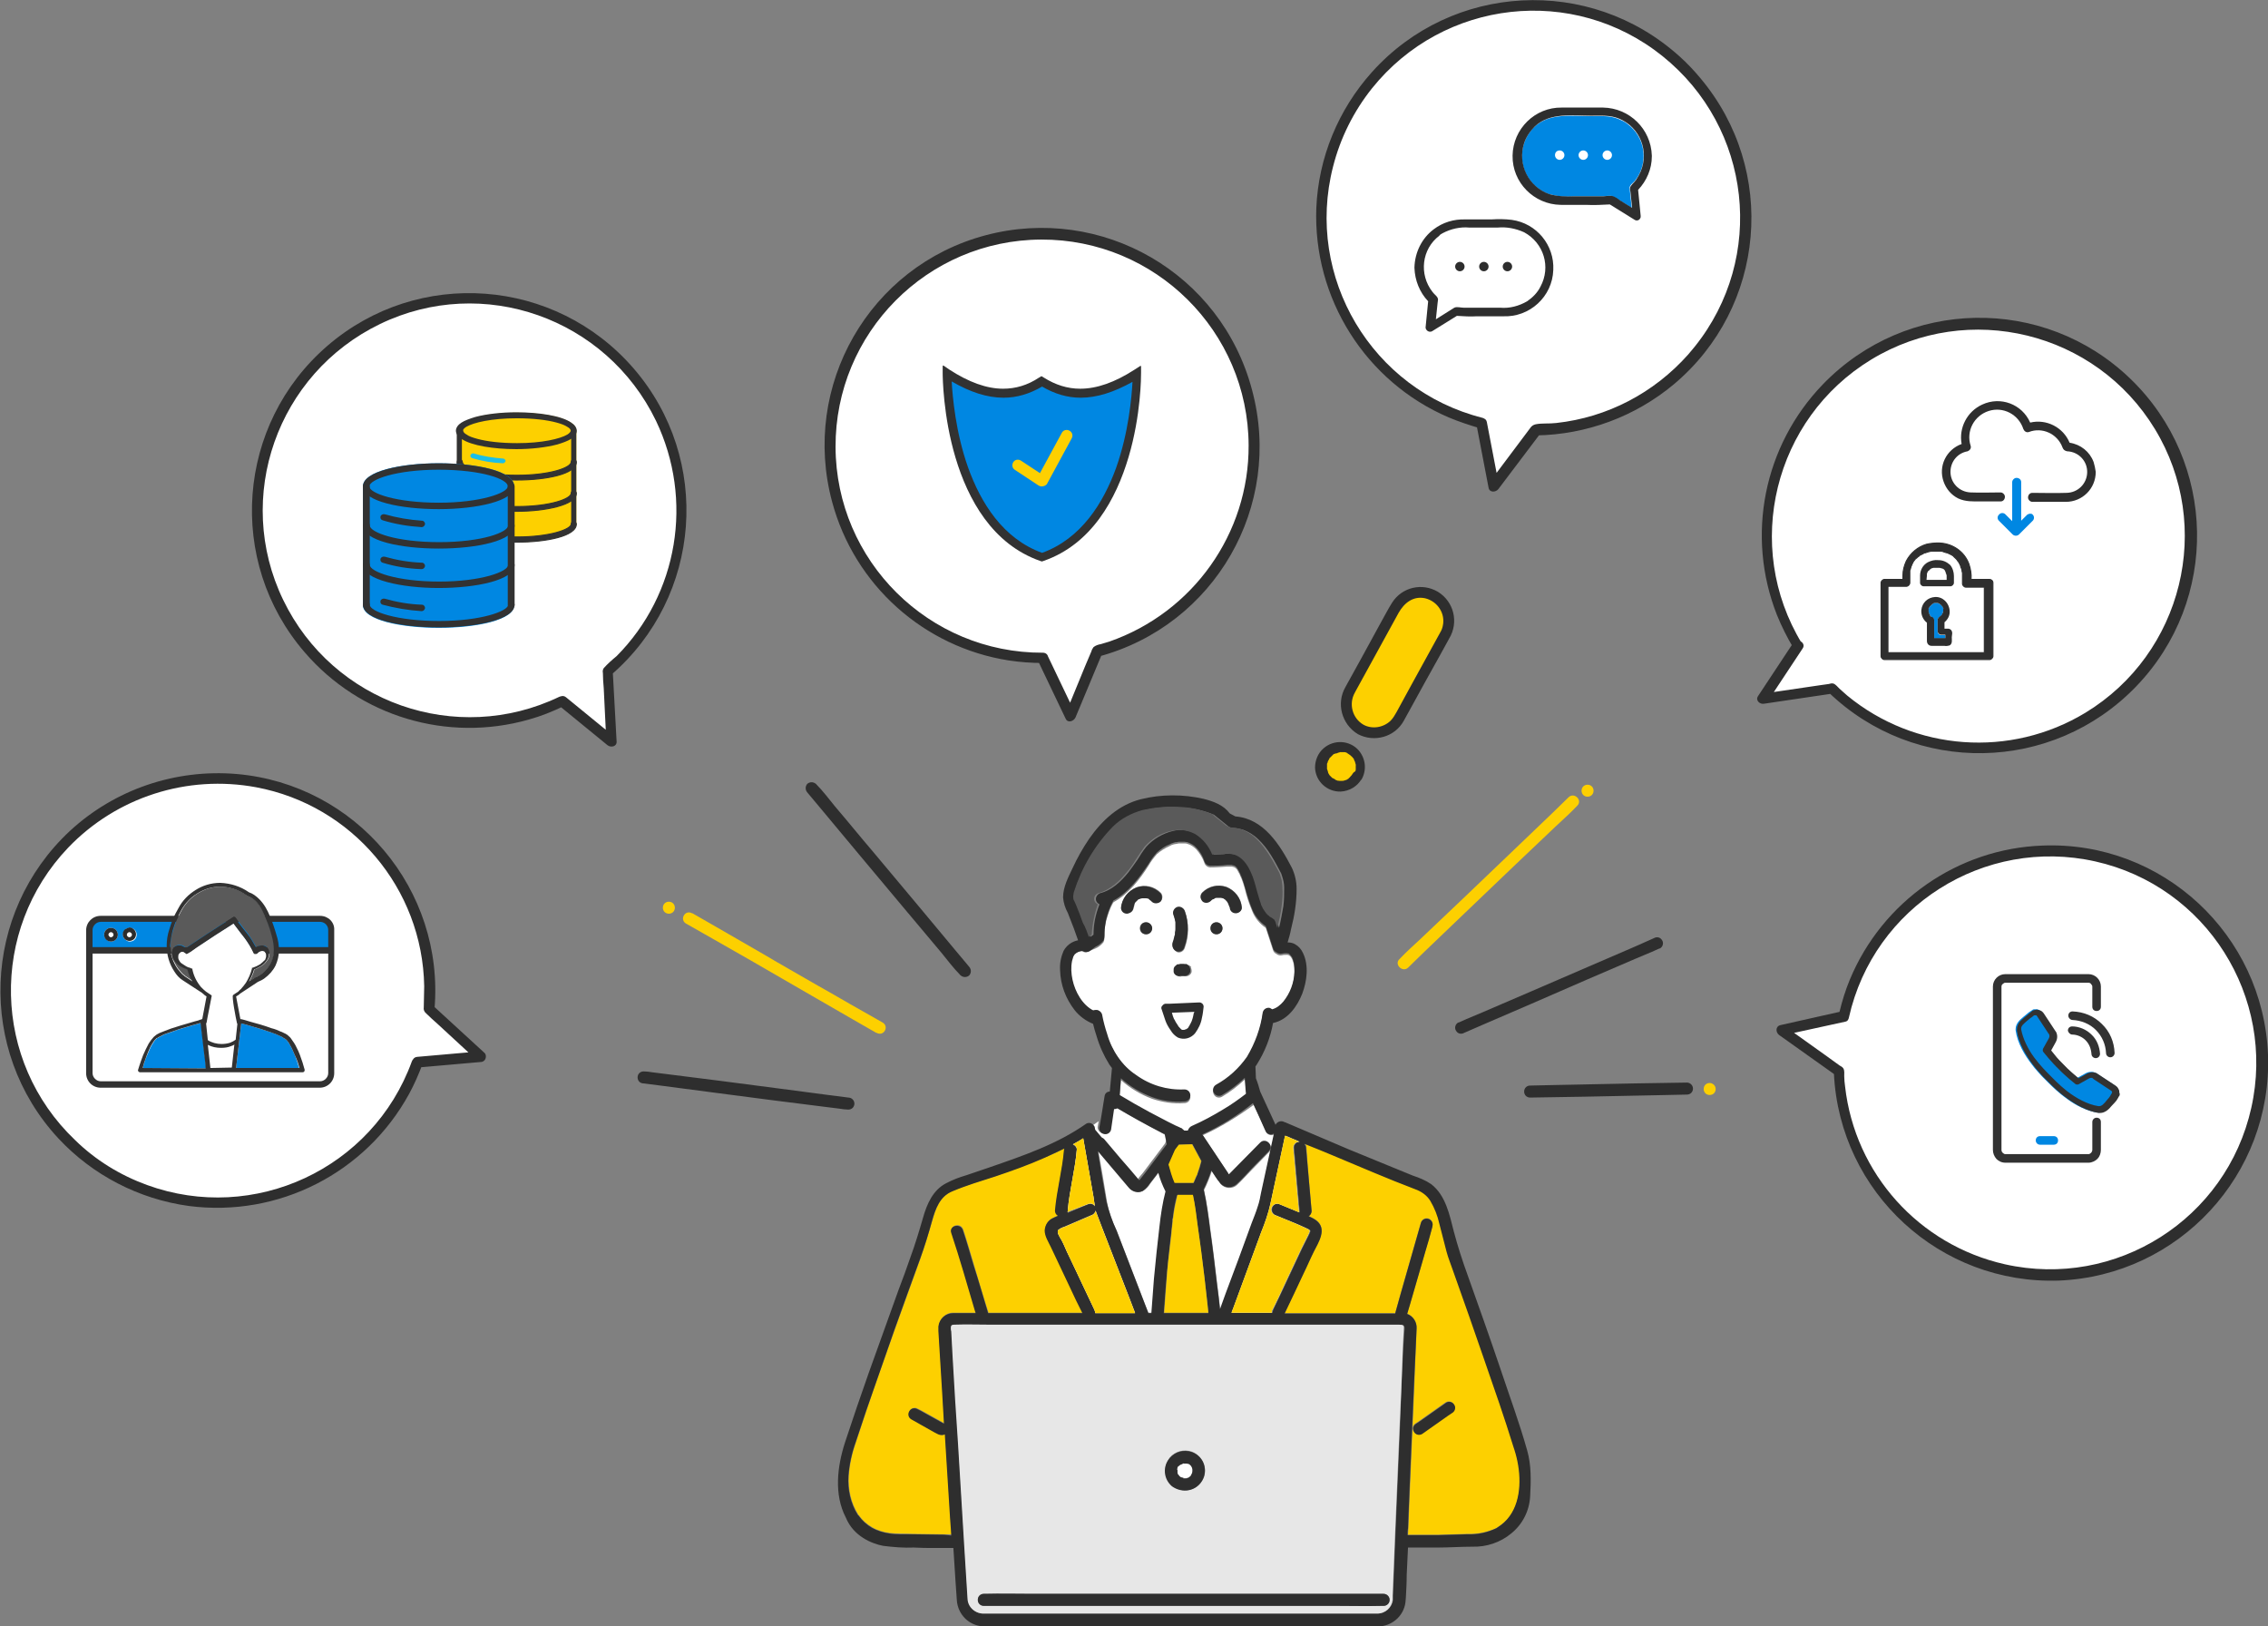
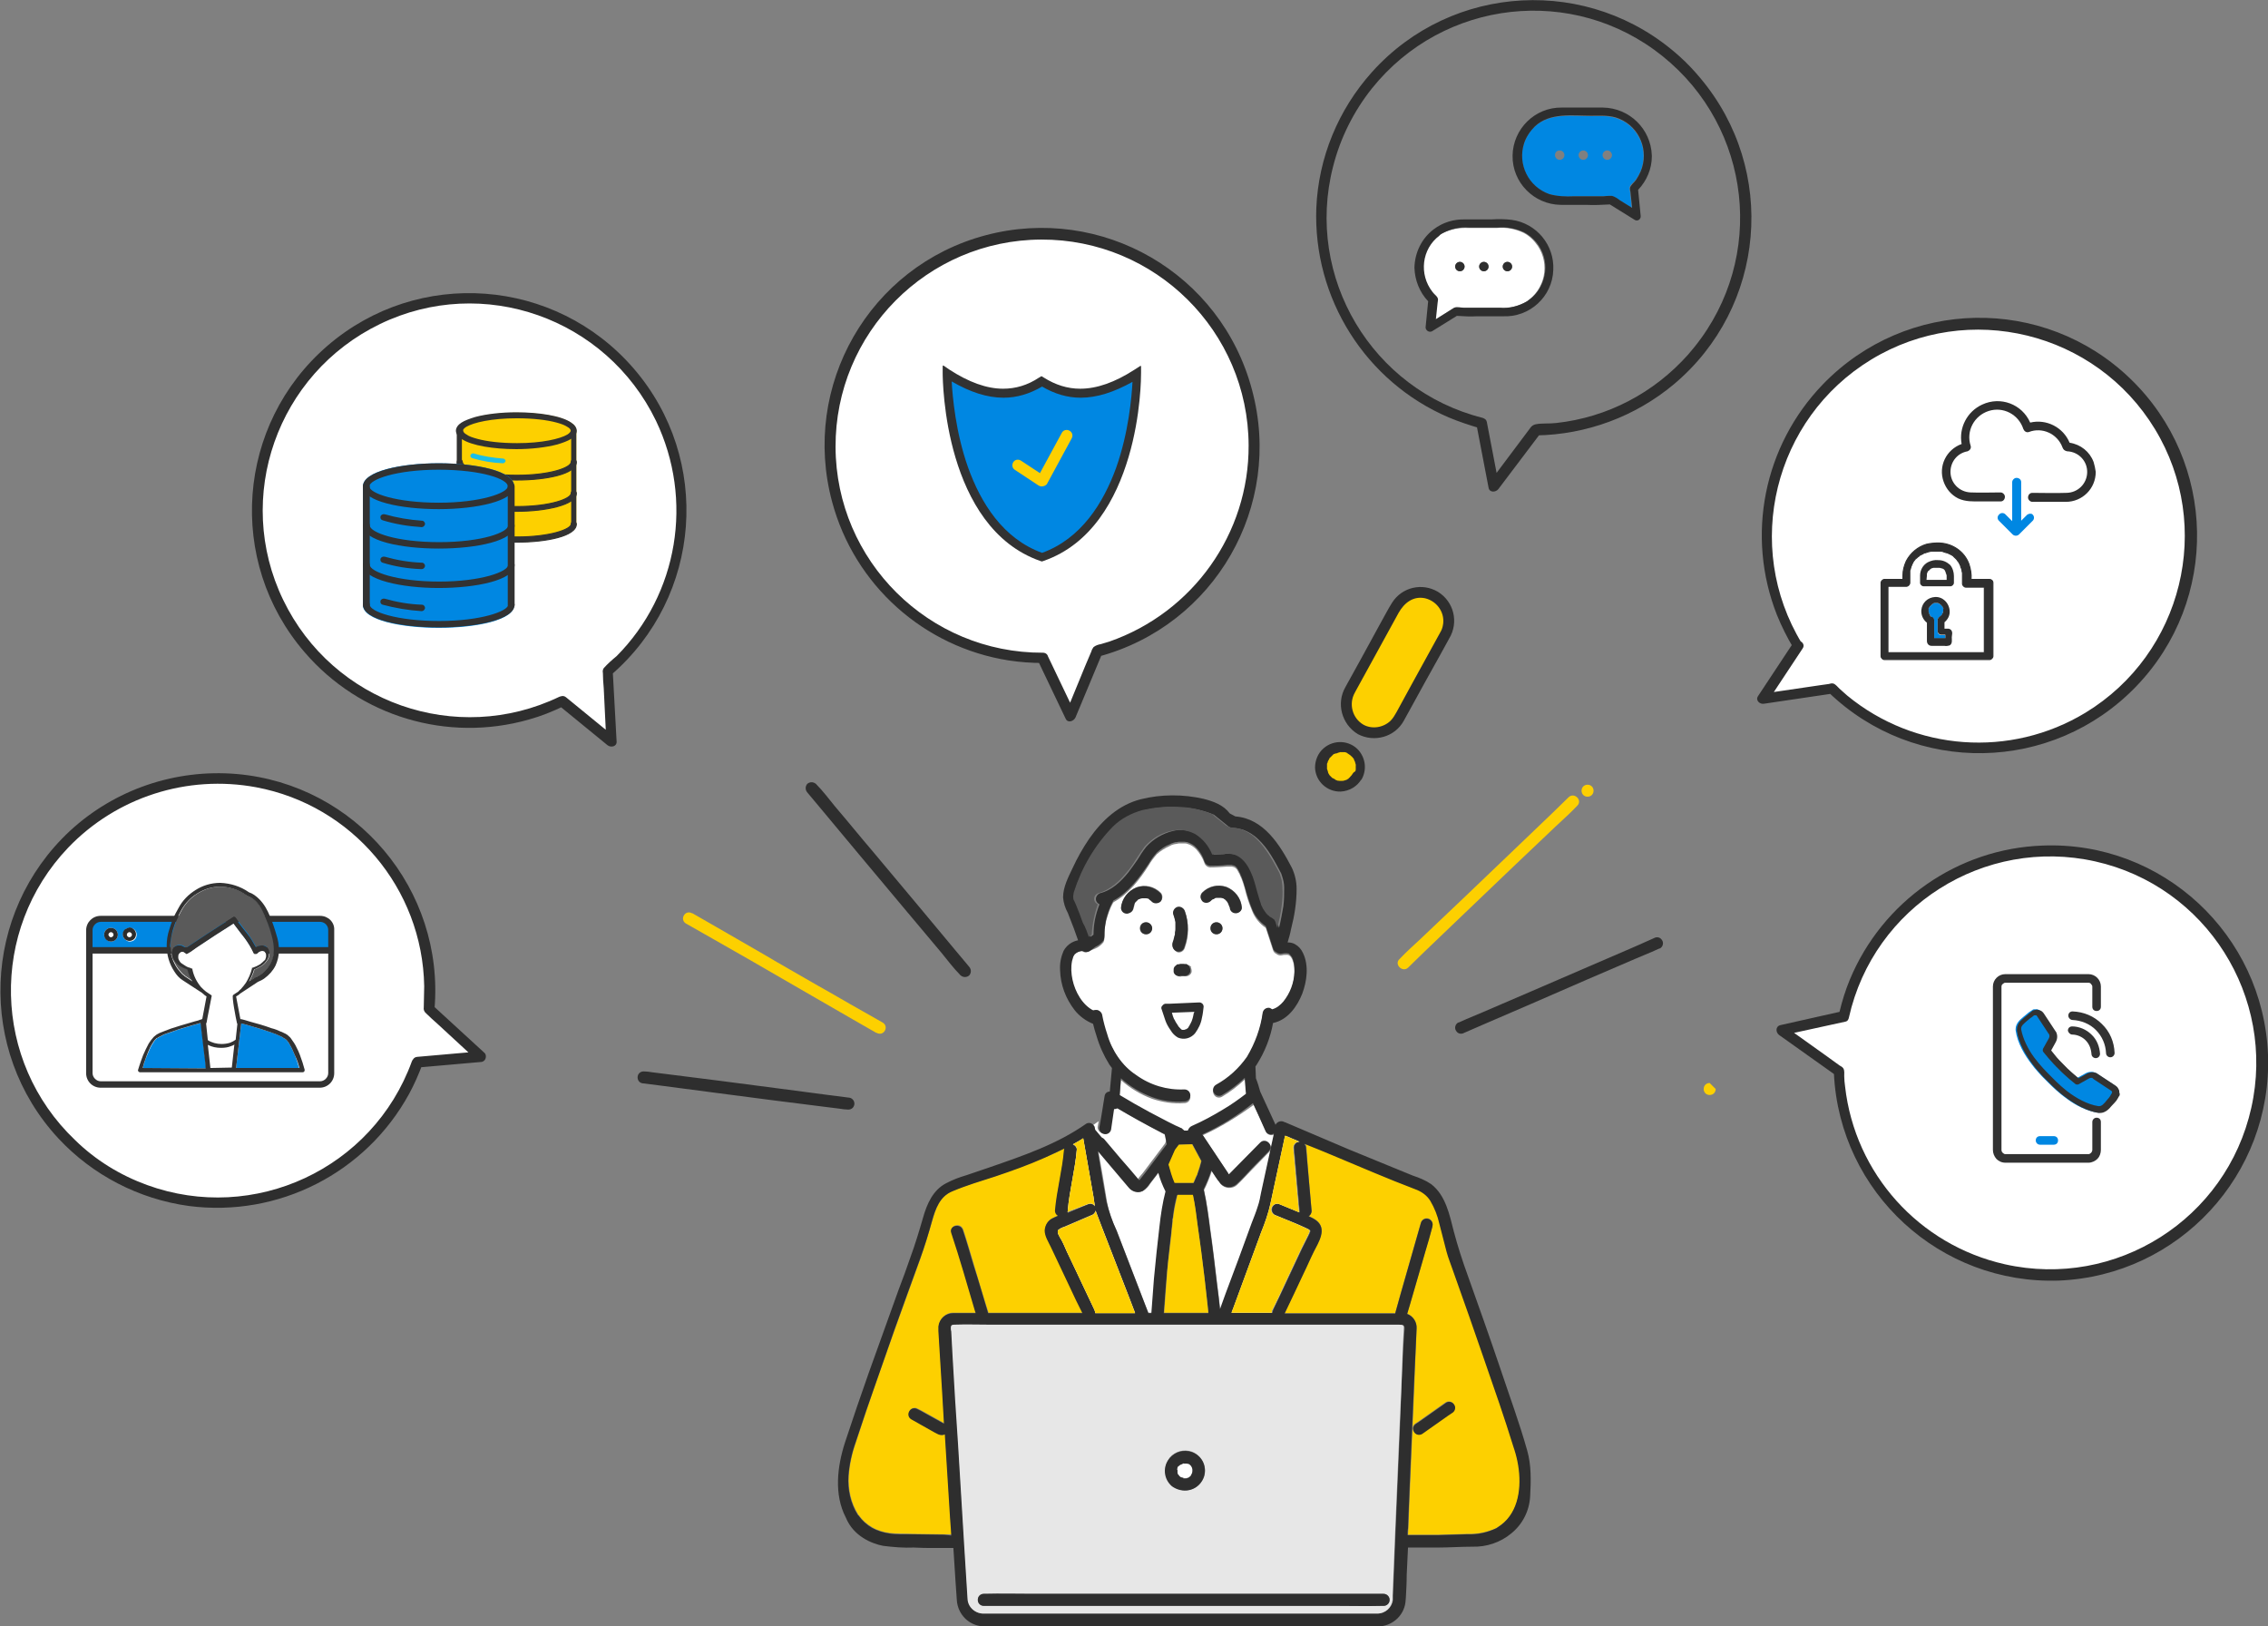
<svg xmlns="http://www.w3.org/2000/svg" version="1.1" id="Layer_1" x="0px" y="0px" width="529.3px" height="379.4px" viewBox="0 0 529.3 379.4" style="enable-background:new 0 0 529.3 379.4;" xml:space="preserve">
  <rect x="0" y="0" width="529.3" height="379.4" fill="#808080" stroke="none" />
  <style type="text/css">
	.st0{fill:#2E2E2E;}
	.st1{fill:#FDD000;}
	.st2{fill:#FFFFFF;}
	.st3{fill:#5A5A5A;}
	.st4{fill:#E7E7E7;}
	.st5{fill:#0087E2;}
	.st6{fill:#323232;}
	.st7{fill:#2C2C2C;}
	.st8{fill:#323232;stroke:#323232;stroke-width:0.25;stroke-miterlimit:10;}
	.st9{fill:#1CBFE6;}
	.st10{fill:#2E2E2E;stroke:#2E2E2E;stroke-width:0.25;stroke-linecap:round;stroke-linejoin:round;stroke-miterlimit:10;}
</style>
  <g>
    <path id="パス_14154" class="st0" d="M222.6,221.3c-2.8-3.4-5.7-6.8-8.5-10.2l-10.3-12.3c-3-3.5-5.9-7.1-8.9-10.6   c-1.4-1.7-2.8-3.6-4.4-5.2c0,0,0-0.1-0.1-0.1c-0.6-0.5-1.4-0.5-2,0c-0.5,0.6-0.5,1.4,0,2l3.6,4.3l8.5,10.2l10.3,12.3l8.9,10.6   c1.4,1.7,2.8,3.6,4.4,5.2c0,0,0,0.1,0.1,0.1c0.6,0.5,1.4,0.5,2,0c0.5-0.6,0.5-1.4,0-2L222.6,221.3" />
    <path id="パス_14155" class="st1" d="M206,238.6l-4.4-2.5c-3.6-2-7.1-4.1-10.7-6.1c-4.3-2.5-8.6-4.9-12.8-7.4l-11.1-6.4   c-1.8-1-3.6-2.1-5.4-3.1c0,0-0.1,0-0.1,0c-0.7-0.4-1.5-0.2-1.9,0.5c-0.4,0.7-0.2,1.5,0.5,1.9l4.4,2.5l10.7,6.1l12.8,7.4l11.1,6.4   c1.8,1,3.6,2.1,5.4,3.1c0,0,0.1,0,0.1,0c0.7,0.4,1.5,0.2,1.9-0.5C206.9,239.8,206.7,239,206,238.6L206,238.6" />
    <path id="パス_14156" class="st0" d="M198,256.1l-4.7-0.6l-11.4-1.5l-13.8-1.8l-11.9-1.5l-4-0.5c-0.6-0.1-1.3-0.2-1.9-0.2   c0,0-0.1,0-0.1,0c-0.8,0-1.4,0.6-1.4,1.4c0,0.8,0.6,1.4,1.4,1.4l4.7,0.6l11.4,1.5l13.8,1.8l11.9,1.5l4,0.5c0.6,0.1,1.3,0.2,1.9,0.2   c0,0,0.1,0,0.1,0c0.8,0,1.4-0.6,1.4-1.4C199.4,256.7,198.7,256.1,198,256.1" />
-     <path id="パス_14157" class="st1" d="M156.1,213.2c0.8,0,1.4-0.6,1.4-1.4s-0.6-1.4-1.4-1.4s-1.4,0.6-1.4,1.4   S155.3,213.2,156.1,213.2" />
    <path id="パス_14158" class="st1" d="M353.3,202.1l9.9-9.4c1.6-1.5,3.3-3,4.8-4.6c0,0,0,0,0.1-0.1c1.3-1.3-0.7-3.2-2-2l-3.9,3.8   l-9.4,9l-11.4,10.9l-9.9,9.4c-1.6,1.5-3.3,3-4.8,4.6c0,0,0,0-0.1,0.1c-1.3,1.2,0.7,3.2,2,2l3.9-3.8l9.4-9L353.3,202.1" />
    <path id="パス_14159" class="st0" d="M370.3,228.6l11.4-4.9l3.8-1.6c0.6-0.3,1.2-0.5,1.8-0.8c0,0,0.1,0,0.1,0   c0.7-0.4,0.9-1.3,0.5-1.9c-0.4-0.7-1.2-0.9-1.9-0.5l-4.5,2l-10.9,4.7l-13.2,5.7l-11.4,4.9l-3.8,1.6c-0.6,0.3-1.2,0.5-1.8,0.8   c0,0-0.1,0-0.1,0c-0.7,0.4-0.9,1.3-0.5,1.9c0.4,0.7,1.2,0.9,1.9,0.5l4.6-2l10.9-4.7L370.3,228.6" />
-     <path id="パス_14160" class="st0" d="M393.7,252.6l-12.4,0.2l-19.7,0.4l-4.5,0.1c-0.8,0-1.4,0.6-1.4,1.4s0.6,1.4,1.4,1.4   l12.4-0.2l19.7-0.4l4.5-0.1c0.8,0,1.4-0.6,1.4-1.4S394.4,252.6,393.7,252.6" />
    <path id="パス_14161" class="st1" d="M370.5,185.9c0.8,0,1.4-0.6,1.4-1.4s-0.6-1.4-1.4-1.4s-1.4,0.6-1.4,1.4   S369.7,185.9,370.5,185.9" />
-     <path id="パス_14162" class="st1" d="M399,252.7c-0.8,0-1.4,0.6-1.4,1.4s0.6,1.4,1.4,1.4s1.4-0.6,1.4-1.4S399.7,252.7,399,252.7" />
+     <path id="パス_14162" class="st1" d="M399,252.7c-0.8,0-1.4,0.6-1.4,1.4s0.6,1.4,1.4,1.4s1.4-0.6,1.4-1.4" />
    <path id="パス_14163" class="st1" d="M221.8,353.8c-0.1-1.6-0.2-3.2-0.3-4.8c-0.3-4.8-0.6-9.6-0.9-14.4c-0.4,0.3-1,0.3-1.5,0   l-0.8-0.4l-5.5-3.1c-0.7-0.4-0.9-1.3-0.5-1.9c0.4-0.7,1.3-0.9,1.9-0.5l0.8,0.4l5.4,3c-0.1-2.3-0.3-4.6-0.4-6.9   c-0.3-4.9-0.6-9.8-0.9-14.7c0-0.4,0-0.7,0-1.1c0.2-1.8,1.7-3.2,3.5-3.1c0.9,0,1.8,0,2.7,0h2.5c-0.1-0.2-0.1-0.4-0.2-0.6   c-1.8-6-3.5-12.1-5.5-18.1c-0.6-1.7,2.1-2.5,2.7-0.7c0.9,2.7,1.7,5.5,2.5,8.2c1.1,3.7,2.2,7.5,3.4,11.2h22c-1-2-1.9-4-2.9-6   c-1.5-3.1-2.9-6.2-4.4-9.3c-0.6-1.2-1.5-2.6-1.5-4c0.1-1.3,0.8-2.4,2-2.9c0.3-0.2,0.7-0.3,1.1-0.5c-0.5-0.2-0.7-0.7-0.7-1.2   c0.4-4.7,1.7-9.4,2.1-14.1c0-0.1,0-0.2,0.1-0.4c-1.5,0.8-3,1.5-4.5,2.1c-3.8,1.6-7.7,3-11.6,4.4c-3.4,1.1-6.8,2.1-10.1,3.5   c-2.9,1.2-3.9,4-4.7,6.9c-0.9,3-1.8,6-2.8,8.9c-2,5.5-4,11.1-6,16.6c-2.2,6.3-4.5,12.6-6.6,18.9c-0.8,2.4-1.6,4.8-2.4,7.2   c-0.9,2.6-1.5,5.2-1.7,7.9c-0.2,3.2,0.5,6.4,2.2,9.1c0,0.1,0.1,0.1,0.2,0.2c0.8,1.2,1.9,2.1,3.1,2.8c1.2,0.7,2.6,1.1,4,1.3   c1.8,0.2,3.6,0.1,5.4,0.2l7.4,0.1c0.6,0,1.2,0,1.8,0c0-0.5-0.1-1.1-0.1-1.6C221.9,355.6,221.9,354.7,221.8,353.8" />
    <path id="パス_14164" class="st1" d="M306.1,282.5c0,0.5-0.3,1-0.7,1.2c0.6,0.3,1.2,0.6,1.8,1c2.6,2,0.5,5-0.6,7.3   c-0.8,1.6-1.6,3.3-2.3,4.9c-1.5,3.2-3,6.3-4.5,9.5h25.8l1.2-4.3c1.1-4,2.3-7.9,3.4-11.9l1.4-4.9c0.2-0.7,1-1.2,1.7-1   c0.7,0.2,1.2,1,1,1.7c0,0,0,0.1,0,0.1c-0.5,2-1.2,4-1.7,6c-1.2,4.1-2.4,8.3-3.6,12.4l-0.6,2c1.4,0.6,2.3,2,2.2,3.4   c-0.1,4.3-0.4,8.6-0.5,12.9l-1,23.5c-0.1,2.5-0.2,4.9-0.3,7.4c0,0.9-0.1,1.9-0.1,2.8l-0.1,1.6h4.6c0.9,0,1.8,0,2.6,0   c2.2-0.1,4.5-0.1,6.7-0.2c2.3,0.1,4.7-0.4,6.8-1.4c0.1-0.1,0.2-0.1,0.3-0.2c1.1-0.7,2.1-1.6,2.8-2.6c2.9-4,2.7-10,1.4-14.6   c-0.1-0.5-0.3-1-0.5-1.6c-2.1-6.7-4.4-13.3-6.7-20c-2.4-7.1-4.9-14.1-7.4-21.1c-0.5-1.5-1.1-2.9-1.5-4.4c-0.6-2.2-1.1-4.4-1.7-6.6   c-0.4-1.9-1.1-3.7-2.1-5.3c-0.8-1.3-2.1-2.2-3.5-2.7c-6.6-2.5-13.1-5.3-19.5-8c-2.1-0.9-4.3-1.8-6.4-2.7c0.2,0.3,0.4,0.6,0.4,1   C305.2,272.7,305.7,277.6,306.1,282.5 M337.4,327.2c0.7-0.4,1.5-0.2,1.9,0.5c0.4,0.7,0.2,1.5-0.5,1.9l-0.9,0.6l-6.1,4.3   c-0.7,0.4-1.5,0.2-1.9-0.5c-0.4-0.7-0.2-1.5,0.5-1.9l0.9-0.6L337.4,327.2" />
    <path id="パス_14165" class="st2" d="M280.7,264.9l1.8,2.7c1.2,1.8,2.4,3.6,3.6,5.4c0.2,0.3,0.4,0.6,0.6,0.9   c0,0.1,0.2,0.2,0.2,0.3l0.1-0.1l7.2-7.3c1.3-1.3,3.3,0.7,2,2l-4,4.1c-1.2,1.2-2.3,2.5-3.5,3.6c-1.1,1-2.8,0.9-3.8-0.2   c-0.1-0.1-0.2-0.3-0.3-0.4c-0.3-0.5-0.6-1-1-1.4l-0.8-1.2c-0.5,1.5-1.1,3-1.8,4.4c0.7,3.1,1.1,6.3,1.5,9.4   c0.6,4.2,1.1,8.5,1.6,12.7c0.2,2,0.5,3.9,0.7,5.9l1.3-3.6l6.1-16.5c0.5-1.3,0.9-2.5,1.4-3.8c0.3-1.1,0.6-2.2,0.8-3.3   c1-4.6,2-9.2,3-13.8c-0.7,0.4-1.5,0.1-1.9-0.5c-1-2.1-1.9-4.3-2.9-6.4C288.9,260.5,284.9,263,280.7,264.9" />
    <path id="パス_14166" class="st2" d="M282.7,210.1L282.7,210.1L282.7,210.1L282.7,210.1" />
    <path id="パス_14167" class="st2" d="M286.6,274.4c0,0,0.1-0.1,0.1-0.1C286.6,274.3,286.6,274.3,286.6,274.4" />
    <path id="パス_14168" class="st2" d="M286.9,274.3L286.9,274.3C286.9,274.5,287,274.3,286.9,274.3" />
    <path id="パス_14169" class="st2" d="M268.1,209.7l0.1,0.1C268.2,209.7,268.2,209.7,268.1,209.7" />
    <path id="パス_14170" class="st2" d="M275.7,241.5c0,0-0.1,0-0.1-0.1S275.6,241.5,275.7,241.5" />
    <path id="パス_14171" class="st2" d="M275.7,241.6L275.7,241.6L275.7,241.6L275.7,241.6" />
    <path id="パス_14172" class="st2" d="M276.5,236.2l0.1,0C276.6,236.2,276.5,236.2,276.5,236.2" />
    <path id="パス_14173" class="st2" d="M278.2,240.3C278.2,240.2,278.2,240.1,278.2,240.3" />
    <path id="パス_14174" class="st2" d="M275.7,236.3c0,0-0.1,0-0.1,0.1L275.7,236.3L275.7,236.3" />
-     <path id="パス_14175" class="st2" d="M276.5,241.7L276.5,241.7C276.5,241.7,276.5,241.7,276.5,241.7" />
    <path id="パス_14176" class="st2" d="M265.4,275.4c-0.1,0-0.1,0-0.1,0.1C265.4,275.5,265.4,275.4,265.4,275.4L265.4,275.4" />
    <path id="パス_14177" class="st2" d="M275.7,236.3L275.7,236.3L275.7,236.3L275.7,236.3" />
    <path id="パス_14178" class="st2" d="M260.6,287.1l6.7,17.4c0.2,0.6,0.5,1.2,0.7,1.8h0.9c0.2-2.7,0.4-5.3,0.6-8   c0.4-4.1,0.7-8.2,1.3-12.3c0.2-2.7,0.7-5.4,1.4-8.1c-0.7-1.4-1.2-2.9-1.7-4.4l-2,2.6c-0.4,0.7-1,1.3-1.6,1.7   c-1.2,0.6-2.6,0.2-3.3-0.8l-7.3-8.6c0.7,3.9,1.4,7.8,2,11.7C258.7,282.6,259.5,284.9,260.6,287.1" />
    <path id="パス_14179" class="st2" d="M255.2,263.4l0.4,2c0.6-0.4,1.3-0.3,1.7,0.2c1.3,1.5,2.6,3,3.8,4.5l4.3,5l0.1,0.1   c0.3-0.5,0.8-1,1.2-1.5l5.2-6.9c0.2-0.6,0.5-1.1,0.7-1.7c-0.7-0.3-1.3-0.6-1.9-1c-3.5-1.8-6.9-3.7-10.3-5.7   c-0.2,0.1-0.4,0.2-0.7,0.2c0,0,0,0-0.1,0l-0.7,4.8c-0.2,0.7-1,1.2-1.7,1c-0.7-0.2-1.2-1-1-1.7l0.2-1.1l-1.4,1   c0,0.1,0.1,0.2,0.1,0.3L255.2,263.4" />
    <path id="パス_14180" class="st2" d="M274.2,239.4c0,0.1,0,0.2,0,0.3c0,0.2,0.1,0.3,0.1,0.4c0,0,0,0.1,0.1,0.2s0.1,0.1,0.1,0.1   c0.1,0.1,0.2,0.3,0.3,0.4l0,0.1c0.1,0.1,0.1,0.1,0.2,0.2s0.1,0.1,0.2,0.1c0,0,0.1,0.1,0.1,0.1s0.1,0.1,0.1,0.1   c0.1,0,0.1,0.1,0.2,0.1l0,0c0,0,0,0,0.1,0.1l0,0c0.1,0,0.2,0.1,0.3,0.1c0,0,0.1,0,0.1,0l-0.2,0c0.1,0.1,0.4,0,0.5,0   c0,0,0.1,0,0.1,0s0.1,0,0.1,0c0.1,0,0.1,0,0.2-0.1c0,0,0.1-0.1,0.2-0.1l0.1-0.1c0.1,0,0.1-0.1,0.2-0.1l0,0c0.1,0,0.1-0.1,0.2-0.1   c0.1-0.1,0.2-0.2,0.3-0.3c0,0,0.2-0.3,0.2-0.3c0.1-0.1,0.1-0.2,0.2-0.3l0,0c0.1-0.1,0.1-0.3,0.1-0.5s0.1-0.3,0.1-0.4   c0,0,0-0.1,0-0.1c0-0.1,0-0.2,0-0.3c0-0.1,0-0.3,0-0.4v0l0,0c0-0.2-0.1-0.4-0.1-0.6c0-0.1-0.1-0.2-0.1-0.2c0,0,0-0.1-0.1-0.1   c-0.1-0.2-0.2-0.3-0.3-0.5c0,0,0,0,0,0l0,0c0-0.1-0.1-0.1-0.1-0.2c-0.1-0.1-0.2-0.1-0.2-0.2l0,0c-0.1-0.1-0.3-0.2-0.4-0.2   c0,0-0.1,0-0.1-0.1c-0.1,0-0.1,0-0.2-0.1s-0.1,0-0.2,0h-0.1c-0.1,0-0.2,0-0.3,0c0,0,0,0-0.1,0c-0.1,0-0.2,0.1-0.3,0.1   c-0.1,0.1-0.1,0.1-0.1,0.1l0,0c-0.1,0.1-0.2,0.1-0.3,0.2l0,0c-0.1,0.1-0.2,0.2-0.3,0.3l-0.1,0.1l-0.1,0.1c-0.1,0.1-0.2,0.3-0.2,0.4   c0,0,0,0.1-0.1,0.1c0,0.1-0.1,0.2-0.1,0.3c0,0.1-0.1,0.3-0.1,0.5c0,0,0,0.1,0,0.2s0,0.1,0,0.1c0,0.2,0,0.4,0,0.6   C274.2,239.3,274.2,239.3,274.2,239.4" />
    <path id="パス_14181" class="st2" d="M265.1,251.2c3.2,2.4,7.2,3.6,11.3,3.4c0.8,0,1.4,0.6,1.4,1.4c0,0.8-0.6,1.4-1.4,1.4   c-2.5,0.2-5.1-0.2-7.5-1c-2.7-1-5.2-2.5-7.3-4.4c-0.1,1.3-0.2,2.6-0.3,3.9c2.3,1.3,4.7,2.7,7,4c1.4,0.8,2.8,1.5,4.2,2.2   c0.6,0.3,1.2,0.6,1.8,0.9c0.3,0.1,0.6,0.3,0.9,0.4c0.1,0.1,0.2,0.1,0.4,0.2l0,0l0.1,0c0.3,0.1,0.5,0.3,0.7,0.6l0.8,0   c0.2-0.5,0.5-0.9,1-1.1c2.5-1.1,4.9-2.3,7.2-3.8c1.9-1.1,3.7-2.4,5.4-3.7c0-0.1,0-0.1,0-0.2c0-0.3,0-0.5-0.1-0.8   c-0.1-0.9-0.1-1.8-0.2-2.7c-1.6,1.5-3.4,2.9-5.3,4c-0.7,0.4-1.5,0.2-1.9-0.5s-0.2-1.5,0.5-1.9l0,0c2.8-1.6,5.3-3.8,7.2-6.5   c1.9-3.2,3.2-6.7,3.7-10.4c0.2-0.7,1-1.2,1.7-1c0.2,0.1,0.4,0.2,0.5,0.3c1-0.3,1.9-1,2.6-1.8c1.6-2,2.5-4.5,2.6-7   c0-0.6,0-1.2-0.1-1.8c-0.1-0.5-0.2-0.9-0.4-1.4c-0.2-0.4-0.4-0.8-0.8-1c-0.2-0.1-0.3-0.1-0.5-0.1c-0.4,0-0.8,0-1.1,0.1   c-0.5,0.1-0.9,0-1.3-0.3c-0.4-0.2-0.7-0.5-0.8-0.9l-1.7-5.2c-1.5-1-2.6-2.4-3.2-4c-0.7-1.7-1.3-3.4-1.7-5.2   c-0.2-0.8-0.5-1.6-0.8-2.4c0,0-0.1-0.2-0.1-0.2s-0.1-0.2-0.1-0.2c-0.1-0.2-0.1-0.3-0.2-0.5c-0.2-0.3-0.3-0.6-0.5-0.9l0,0l0,0   c0-0.1-0.1-0.1-0.1-0.2c-0.1-0.1-0.2-0.2-0.4-0.4l0,0c-0.1,0-0.1-0.1-0.2-0.1c-0.1-0.1-0.2-0.1-0.3-0.1c0.1,0-0.3-0.1-0.4-0.1   c-0.1,0-0.1,0-0.2,0h0c-0.2,0-0.4,0-0.5,0c-0.1,0-0.2,0-0.3,0h0l0,0c-1.3,0.1-2.6,0.2-3.9,0.2c-0.6,0-1.2-0.4-1.4-1   c-0.4-1.2-1.1-2.3-1.9-3.2c-0.6-0.6-1.3-1.1-2.1-1.3c-0.2-0.1-0.4-0.1-0.7-0.1h0h0c-0.1,0-0.2,0-0.3,0c-0.3,0-0.7,0-1,0   c0,0-0.4,0.1-0.5,0.1c-0.2,0-0.4,0.1-0.6,0.1c-0.4,0.1-0.7,0.2-1,0.4c-1.1,0.5-2.1,1.1-3,1.9c-0.7,0.8-1.4,1.7-1.9,2.6   c-2.1,3.3-4.7,6.7-8.2,8.6c0,0,0,0.1-0.1,0.1c-0.8,1.4-1.3,3-1.7,4.5c-0.2,0.7-0.3,1.5-0.3,2.2c-0.1,0.8,0.1,1.9-0.3,2.6   c-0.5,0.6-1.1,1.1-1.8,1.4L254,222c-0.4,0.3-1,0.3-1.5-0.1c0,0,0,0,0,0c-0.7,0-1.4,0.3-1.9,0.8c0,0-0.3,0.5-0.3,0.5   c-0.1,0.3-0.2,0.7-0.3,1c-0.3,1.5-0.2,3,0.1,4.4c0.7,2.8,2.3,5.9,4.9,7.2c0.1-0.1,0.2-0.1,0.3-0.1c0.7-0.2,1.5,0.2,1.7,1   c0.3,1.5,0.7,3.1,1.2,4.6C259.5,245.2,261.9,248.7,265.1,251.2 M267.4,218c-0.8,0-1.4-0.6-1.4-1.4s0.6-1.4,1.4-1.4s1.4,0.6,1.4,1.4   S268.2,218,267.4,218 M283.9,218c-0.8,0-1.4-0.6-1.4-1.4s0.6-1.4,1.4-1.4s1.4,0.6,1.4,1.4S284.6,218,283.9,218 M280.6,208.2   c1.5-1.5,3.7-1.9,5.6-1.3c2,0.8,3.4,2.6,3.6,4.7c0.1,0.8-0.7,1.4-1.4,1.4c-0.8,0-1.4-0.6-1.4-1.4c0,0.4,0,0.1,0,0s0-0.2-0.1-0.2   s0-0.2-0.1-0.2c0,0-0.1-0.2-0.1-0.2l0,0c0-0.1-0.1-0.2-0.1-0.3c0-0.1-0.1-0.1-0.1-0.2l-0.1-0.1c-0.1-0.1,0-0.1,0.1,0.1   c0-0.1-0.3-0.3-0.3-0.4c-0.1-0.1-0.1-0.1-0.2-0.2c0,0-0.1-0.1-0.1-0.1c-0.1-0.1-0.3-0.1-0.3-0.2s-0.1-0.1-0.2-0.1h0   c-0.2-0.1-0.3-0.1-0.5-0.1c0,0-0.1,0-0.1,0h0c0,0-0.1,0-0.1,0c-0.2,0-0.3,0-0.5,0c0,0-0.1,0-0.1,0c-0.1,0-0.1,0-0.1,0   c-0.2,0-0.3,0.1-0.5,0.1c0,0-0.1,0.1-0.1,0.1l-0.2,0.1c-0.1,0-0.3,0.2-0.4,0.2c0,0,0,0,0,0l0,0c-0.1,0.1-0.1,0.1-0.2,0.2   c-0.5,0.5-1.4,0.5-2,0C280,209.7,280,208.8,280.6,208.2L280.6,208.2 M277.9,225.7c0.1,0.2,0.2,0.5,0.2,0.7c0,0.1,0,0.2,0,0.4   c-0.2,0.7-0.9,1.1-1.6,1c-0.2,0-0.5,0-0.7,0h0c-0.2,0.1-0.5,0.1-0.7,0l-0.3-0.1c-0.2-0.1-0.4-0.3-0.5-0.5l-0.1-0.3   c-0.2-0.7,0.2-1.5,1-1.7c0.1,0,0.1,0,0.2,0c0.2,0,0.4-0.1,0.6-0.1c0.2,0,0.3,0,0.5,0c0.3,0,0.6,0.1,0.9,0.1   c0.2,0.1,0.4,0.2,0.6,0.4L277.9,225.7 M273.7,220.3c0.2-0.6,0.4-1.2,0.5-1.8c0-0.1,0.1-0.3,0.1-0.4c0,0,0-0.2,0-0.3   c0-0.3,0-0.6,0.1-0.9s0-0.6,0-0.9c0-0.1,0-0.3,0-0.4c0-0.1,0-0.1,0-0.1c0-0.1,0-0.1,0-0.2c-0.1-0.6-0.3-1.2-0.5-1.8   c-0.2-0.7,0.2-1.5,1-1.7c0.7-0.2,1.5,0.2,1.7,1c0.9,2.7,0.9,5.7-0.1,8.4c-0.2,0.7-1,1.2-1.7,1C274,221.8,273.5,221.1,273.7,220.3    M261.7,211.7c0.2-2.1,1.6-3.9,3.6-4.7c2-0.7,4.1-0.2,5.6,1.3c0.5,0.5,0.5,1.4,0,2c-0.5,0.5-1.4,0.5-2,0c-0.1-0.1-0.1-0.1-0.2-0.2   c-0.1-0.1-0.3-0.2-0.4-0.3c0,0-0.1,0-0.1-0.1l0,0c0,0-0.1,0-0.1-0.1c-0.2-0.1-0.3-0.1-0.5-0.1c0,0-0.2,0-0.2,0h0   c-0.2,0-0.3,0-0.5,0h0c0,0-0.1,0-0.2,0c-0.2,0-0.3,0.1-0.5,0.1l0,0h0c-0.1,0-0.1,0.1-0.2,0.1c-0.1,0-0.2,0.1-0.3,0.1   c0,0-0.3,0.2-0.1,0.1s-0.1,0-0.1,0.1c-0.1,0.1-0.1,0.1-0.2,0.2s-0.1,0.1-0.2,0.2l0,0c0,0-0.1,0.1-0.1,0.1c0,0.1-0.1,0.1-0.1,0.2   s-0.1,0.1-0.1,0.2l0,0.1c0,0.1-0.1,0.3-0.1,0.4c0,0.1-0.1,0.6-0.1,0.2c0,0.8-0.6,1.4-1.4,1.4C262.4,213.1,261.7,212.5,261.7,211.7" />
    <path id="パス_14182" class="st2" d="M265.7,275.4C265.7,275.4,265.7,275.5,265.7,275.4C265.7,275.5,265.7,275.4,265.7,275.4" />
    <path id="パス_14183" class="st2" d="M282.8,210.1C282.8,210,282.8,210,282.8,210.1C282.9,210,282.9,209.9,282.8,210.1" />
    <path id="パス_14184" class="st2" d="M283.4,209.7L283.4,209.7L283.4,209.7L283.4,209.7L283.4,209.7" />
    <path id="パス_14185" class="st2" d="M284.7,209.5l0.1,0C284.8,209.5,284.8,209.5,284.7,209.5" />
    <path id="パス_14186" class="st2" d="M283.3,209.7c0,0,0.1,0,0.1-0.1C283.3,209.7,283.3,209.7,283.3,209.7" />
    <path id="パス_14187" class="st0" d="M357.1,349.2c0.2-3.7,0.3-7.3-0.7-10.8c-1.8-6.4-4.1-12.6-6.2-18.9   c-2.5-7.4-5.1-14.7-7.7-22c-1.2-3.3-2.3-6.7-3.2-10.1c-1-3.9-1.9-8.5-5.3-11.1c-1.3-0.9-2.8-1.5-4.3-2c-1.5-0.6-2.9-1.2-4.4-1.8   c-3.5-1.4-7-2.9-10.5-4.3c-4.9-2.1-9.9-4.2-14.8-6.3l-0.3-0.1c-0.7-0.4-1.6-0.1-2,0.6c0,0,0,0.1,0,0.1c-0.6-1.3-1.2-2.6-1.8-3.9   c-0.6-1.3-1.2-2.6-1.8-3.9v0c-0.3-1.1-0.6-2.1-1-3.1L293,249c0-0.1,0-0.1,0-0.2c0.1-0.1,0.2-0.2,0.3-0.4c1.9-3,3.2-6.3,3.8-9.7   c3.4-0.7,5.6-3.8,6.8-6.8c1.1-2.9,1.6-6.6,0.2-9.5c-0.4-0.9-1-1.6-1.9-2.1c-0.5-0.3-1.1-0.4-1.7-0.4c0.3-1,0.6-2,0.8-3.1   c0.8-3.1,1.3-6.2,1.3-9.4c0-1.7-0.4-3.4-1.1-4.9c-2.8-5.4-6.6-11.5-13.2-12l-1.3-0.7c-1.5-2-3.8-2.8-6.1-3.4   c-4.8-1.1-9.9-1.1-14.7,0.1c-5.1,1.3-9,4.9-12,9.2c-1.5,2.2-2.8,4.5-3.9,6.9c-1,2.1-2.2,4.4-2.2,6.8c0.1,1.3,0.5,2.5,1.1,3.6   c0.5,1.2,0.9,2.4,1.4,3.6c0.3,0.9,0.7,1.9,1,2.8c-1.5,0.3-2.7,1.2-3.4,2.5c-0.6,1.4-0.9,2.9-0.8,4.5c0.1,3.4,1.3,6.6,3.4,9.3   c1.1,1.4,2.6,2.5,4.3,3.2c0.2,0.9,0.5,1.9,0.8,2.8c0.7,2.4,1.7,4.6,3,6.7c0.2,0.3,0.4,0.5,0.6,0.8c0,0,0,0.1,0,0.1   c-0.2,1.8-0.3,3.6-0.5,5.4c-0.6,0-1.1,0.4-1.2,1c-0.2,1-0.3,2-0.5,3.1c-0.2,1-0.3,2-0.5,3l-0.2,1.1c-0.2,0.7,0.2,1.5,1,1.7   c0.7,0.2,1.5-0.2,1.7-1c0.2-1.6,0.5-3.2,0.7-4.8c0,0,0,0,0.1,0c0.2,0,0.5-0.1,0.7-0.2c3.4,2,6.8,3.9,10.3,5.7   c0.2,0.1,0.4,0.2,0.7,0.3c0.2,1,0.3,1.4,0.5,2.4l-5.2,6.9c-0.4,0.5-0.8,1-1.2,1.5l-0.1-0.1c-1.4-1.7-2.9-3.4-4.3-5l-3.8-4.5   c-0.1-0.1-0.3-0.3-0.5-0.3l-1.6-1.9l-0.1-0.5c0-0.1,0-0.2-0.1-0.3c-0.4-0.7-1.2-1-1.9-0.6c0,0,0,0,0,0c-6.8,4.8-14.8,7.5-22.6,10.2   c-1.8,0.6-3.5,1.2-5.3,1.8c-1.7,0.5-3.3,1.1-4.8,1.9c-3.1,1.6-4.5,4.9-5.4,8.1c-0.9,3.1-1.8,6.1-2.9,9.1c-0.9,2.6-1.8,5.1-2.8,7.7   c-2.3,6.4-4.6,12.8-6.9,19.2c-1.9,5.4-3.8,10.9-5.6,16.4c-1.8,5.6-2.6,12.1,0.2,17.5c1.8,4.4,6.1,6.1,8.7,6.6   c2.4,0.3,4.8,0.5,7.2,0.4c1.6,0.1,3.2,0.1,4.8,0.1h4.4c0.2,2.6,0.3,5.2,0.5,7.8c0.1,1.4,0.2,2.9,0.3,4.3c0.2,3.5,3,6.2,6.5,6.2   c3.1,0,6.2,0,9.2,0h82.6c3.2,0,6-2.4,6.4-5.6c0-0.4,0.1-0.7,0.1-1.1c0.1-1.8,0.2-3.6,0.2-5.4c0.1-2.1,0.2-4.2,0.3-6.3h2.3   c1.5,0,3,0,4.5,0c2.7,0,5.5-0.2,8.2-0.2c3.3,0.1,6.6-1,9.1-3.1C355.3,355.7,356.9,352.6,357.1,349.2 M273.3,287.9   c0.1-0.7,0.2-1.4,0.2-2c0-0.3,0.1-0.6,0.1-0.9c0-0.1,0-0.2,0-0.3c0-0.2,0-0.4,0.1-0.5c0.2-1.8,0.5-3.6,1-5.3h3.7   c0.5,2.3,0.8,4.7,1.1,7.1c0.6,4,1.1,8,1.6,12.2c0.3,2.7,0.7,5.5,0.9,8.2h-10.4c0.1-1.8,0.3-3.6,0.4-5.4c0.2-2.9,0.5-5.8,0.8-8.6   C273,290.8,273.1,289.4,273.3,287.9 M272.8,271.8c0.5-1.2,1-2.3,1.5-3.5l0.9-1.2l3-0.1h0.1c0.7,1.3,1.4,2.6,2.1,3.9   c0,0.1-0.1,0.3-0.1,0.4c-0.1,0.4-0.2,0.7-0.3,1.1c-0.1,0.4-0.3,0.8-0.4,1.2c-0.1,0.2-0.2,0.4-0.2,0.6c-0.1,0.2-0.2,0.4-0.2,0.4   c-0.2,0.5-0.4,0.9-0.6,1.4h-4.3C273.7,274.7,273.2,273.2,272.8,271.8 M265.7,275.5C265.7,275.5,265.7,275.5,265.7,275.5   C265.7,275.4,265.7,275.5,265.7,275.5 M265.4,275.4L265.4,275.4c0,0-0.1,0.1-0.1,0.1C265.3,275.4,265.4,275.4,265.4,275.4    M263.4,277.1c0.8,1,2.2,1.4,3.3,0.8c0.7-0.5,1.2-1.1,1.6-1.7l2-2.6c0.4,1.5,1,3,1.7,4.4c-0.7,2.7-1.1,5.4-1.4,8.1   c-0.5,4.1-0.9,8.2-1.3,12.3c-0.2,2.7-0.4,5.3-0.6,8H268c-0.2-0.6-0.5-1.2-0.7-1.8l-6.7-17.4c-1-2.2-1.8-4.5-2.4-6.9   c-0.7-3.9-1.4-7.8-2-11.7L263.4,277.1 M255.7,282.4C255.8,282.4,255.8,282.5,255.7,282.4l1.5,4l6.4,16.5l1.3,3.4h-9.3   c0-0.3,0-0.6-0.2-0.8c-1.5-3.1-3-6.2-4.4-9.3c-0.6-1.4-1.3-2.8-2-4.2c-0.4-0.9-0.9-1.9-1.3-2.8c-0.2-0.5-1.2-1.8-0.7-2.3   c0.4-0.3,0.9-0.5,1.4-0.7l2.1-0.9l4.2-1.8C255.2,283.4,255.6,282.9,255.7,282.4 M249.2,282.5c0.4-4.7,1.7-9.4,2.1-14.1   c0-0.6-0.4-1.1-0.9-1.3c0.8-0.5,1.6-0.9,2.4-1.4c0.8,4.6,1.6,9.1,2.4,13.7c0.1,0.7,0.2,1.4,0.3,2.1c-0.3-0.5-0.9-0.7-1.5-0.5   l-4.1,1.7c-0.2,0.1-0.5,0.2-0.7,0.3C249.2,282.8,249.2,282.6,249.2,282.5 M220.3,358.1l-7.4-0.1c-1.8,0-3.6,0.1-5.4-0.2   c-1.4-0.2-2.7-0.6-4-1.3c-1.2-0.7-2.3-1.7-3.1-2.8c0-0.1-0.1-0.1-0.2-0.2c-1.7-2.7-2.4-5.9-2.2-9.1c0.2-2.7,0.8-5.4,1.7-7.9   c0.8-2.4,1.6-4.8,2.4-7.2c2.2-6.3,4.4-12.6,6.6-18.9c2-5.6,4-11.1,6-16.6c1.1-3,2-5.9,2.8-8.9c0.8-2.8,1.8-5.7,4.7-6.9   c3.3-1.4,6.7-2.4,10.1-3.5c3.9-1.3,7.8-2.7,11.6-4.4c1.5-0.7,3-1.4,4.5-2.1c0,0.1-0.1,0.2-0.1,0.4c-0.4,4.7-1.7,9.4-2.1,14.1   c0,0.5,0.3,1,0.7,1.2c-0.4,0.2-0.7,0.3-1.1,0.5c-1.2,0.5-1.9,1.6-2,2.9c0,1.4,0.9,2.7,1.5,4c1.5,3.1,2.9,6.2,4.4,9.3   c0.9,2,1.9,4,2.9,6h-22c-1.1-3.7-2.2-7.5-3.4-11.2c-0.8-2.7-1.6-5.5-2.5-8.2c-0.6-1.7-3.3-1-2.7,0.7c2,6,3.7,12,5.5,18.1   c0.1,0.2,0.1,0.4,0.2,0.6h-2.5c-0.9,0-1.8,0-2.7,0c-1.8,0-3.3,1.3-3.5,3.1c0,0.4,0,0.7,0,1.1c0.3,4.9,0.6,9.8,0.9,14.7   c0.1,2.3,0.3,4.6,0.4,6.9l-5.4-3l-0.8-0.4c-0.7-0.4-1.5-0.2-1.9,0.5c-0.4,0.7-0.2,1.5,0.5,1.9l0,0l5.5,3.1l0.8,0.4   c0.5,0.2,1,0.2,1.5,0c0.3,4.8,0.6,9.6,0.9,14.4c0.1,1.6,0.2,3.2,0.3,4.8c0.1,0.9,0.1,1.9,0.2,2.8c0,0.5,0.1,1.1,0.1,1.6   C221.5,358.2,220.9,358.2,220.3,358.1 M327.5,314.2c-0.3,6.5-0.6,13-0.8,19.5l-1,23.6c-0.2,5-0.4,10-0.6,15c0,0.3,0,0.6,0,1   c-0.2,1.8-1.8,3.2-3.6,3.2h-88.4c-1.1,0-2.2,0-3.3,0c-2,0.1-3.7-1.4-3.9-3.4c-0.3-4.3-0.5-8.5-0.8-12.8c-0.5-7.7-0.9-15.4-1.4-23.1   c-0.4-7-0.8-13.9-1.3-20.9c-0.1-1.9-0.2-3.7-0.3-5.6c0-0.3-0.1-0.6-0.1-0.9c0-0.5,0.3-0.7,0.7-0.7c2.9-0.1,5.8,0,8.7,0h95.2   c0.8,0,1.2,0,1.2,0.9C327.7,311.4,327.6,312.8,327.5,314.2 M310.8,269.5c6.5,2.7,12.9,5.5,19.5,8c1.4,0.5,2.7,1.4,3.5,2.7   c1,1.7,1.7,3.5,2.1,5.3c0.6,2.2,1.1,4.4,1.7,6.6c0.4,1.5,1,2.9,1.5,4.4c2.5,7,5,14.1,7.4,21.1c2.3,6.6,4.6,13.2,6.7,20   c0.2,0.5,0.3,1,0.5,1.6c1.3,4.6,1.5,10.6-1.4,14.6c-0.8,1.1-1.7,1.9-2.8,2.6c-0.1,0.1-0.2,0.1-0.3,0.2c-2.1,1-4.4,1.5-6.8,1.4   c-2.2,0.1-4.5,0.1-6.7,0.2c-0.9,0-1.8,0-2.6,0h-4.6c0-0.5,0-1.1,0.1-1.6c0-0.9,0.1-1.9,0.1-2.8c0.1-2.5,0.2-4.9,0.3-7.4   c0.3-7.8,0.7-15.7,1-23.5c0.2-4.3,0.4-8.6,0.6-12.9c0.1-1.5-0.8-2.9-2.2-3.4l0.6-2c1.2-4.1,2.4-8.3,3.6-12.4c0.6-2,1.2-4,1.7-6   c0,0,0-0.1,0-0.1c0.2-0.7-0.2-1.5-1-1.7c-0.7-0.2-1.5,0.2-1.7,1l-1.4,4.9l-3.4,11.9c-0.4,1.4-0.8,2.8-1.2,4.3h-25.8   c1.5-3.1,3-6.3,4.5-9.5c0.8-1.6,1.5-3.3,2.3-4.9c1.1-2.2,3.2-5.3,0.6-7.3c-0.5-0.4-1.1-0.7-1.8-1c0.4-0.2,0.7-0.7,0.7-1.2   c-0.4-4.9-0.9-9.8-1.3-14.7c0-0.4-0.2-0.7-0.4-1C306.5,267.7,308.6,268.6,310.8,269.5 M300.1,265c1.1,0.5,2.2,0.9,3.3,1.4h0   c-0.8,0-1.4,0.6-1.4,1.4c0.4,4.9,0.9,9.8,1.3,14.7c0,0.1,0,0.3,0.1,0.4c-0.1,0-0.2-0.1-0.2-0.1l-4.6-1.9c-0.7-0.2-1.5,0.2-1.7,1   c-0.2,0.7,0.2,1.5,1,1.7c2.3,1,4.8,1.9,7.1,3c0.2,0.1,0.7,0.3,0.8,0.5c0.1,0.3-0.3,1-0.4,1.2c-0.5,1-1,2-1.5,3   c-1.3,2.7-2.5,5.4-3.8,8.1c-1,2.1-1.9,4.1-2.9,6.1c-0.1,0.3-0.2,0.5-0.2,0.8h-9.4c0.2-0.4,0.3-0.9,0.5-1.3   c2.1-5.8,4.3-11.6,6.4-17.4c0.9-2.2,1.7-4.5,2.3-6.9L300.1,265 M295.4,264c0.4,0.7,1.2,0.9,1.9,0.5c-1,4.6-2,9.2-3,13.8   c-0.2,1.1-0.4,2.2-0.8,3.3c-0.4,1.3-0.9,2.5-1.4,3.8c-2,5.5-4,11-6.1,16.5l-1.3,3.6c-0.2-2-0.4-3.9-0.7-5.9   c-0.5-4.3-1-8.5-1.6-12.7c-0.4-3.1-0.8-6.3-1.5-9.4c0.7-1.4,1.3-2.9,1.8-4.4l0.8,1.2c0.3,0.5,0.6,1,1,1.4c0.8,1.3,2.4,1.7,3.7,0.9   c0.1-0.1,0.3-0.2,0.4-0.3c1.2-1.1,2.4-2.4,3.5-3.6c1.3-1.4,2.7-2.7,4-4.1c1.3-1.3-0.7-3.3-2-2l-7.2,7.3c0,0,0,0-0.1,0.1   c-0.1-0.1-0.2-0.2-0.2-0.3c-0.2-0.3-0.4-0.6-0.6-0.9c-1.2-1.8-2.4-3.6-3.6-5.4c-0.6-0.9-1.2-1.8-1.8-2.7c4.2-1.9,8.2-4.4,11.8-7.3   C293.5,259.8,294.5,261.9,295.4,264 M286.7,274.3c0,0-0.1,0.1-0.1,0.1C286.6,274.4,286.6,274.3,286.7,274.3 M286.9,274.4   C287,274.3,287,274.5,286.9,274.4L286.9,274.4 M251.4,211.3c-0.1-0.3-0.3-0.6-0.4-0.9c-0.1-0.1-0.2-0.3-0.2-0.5c0-0.5,0-1,0.1-1.5   c1.8-5.7,4.9-11,9.1-15.4c2-1.9,4.4-3.2,7-3.9c2.7-0.7,5.6-0.9,8.4-0.7c2.6,0.1,5.1,0.6,7.4,1.5c0.1,0,0.4,0.2,0.5,0.2l0,0   c0.3,0.2,0.6,0.5,1,0.8l2.1,1.7c0.4,0.4,0.9,0.6,1.5,0.6c0.7,0,1.5,0.2,2.2,0.4c1.3,0.5,2.5,1.2,3.5,2.2c2.4,2.2,3.9,5.2,5.4,8   c0,0,0.1,0.2,0.1,0.3s0.1,0.2,0.1,0.3c0.3,0.9,0.5,1.8,0.5,2.7c0,1.5,0,2.9-0.2,4.4c-0.3,1.7-0.6,3.4-1,5c-0.1-0.3-0.2-0.6-0.3-0.9   c-0.1-0.4-0.2-0.7-0.4-1c-0.2-0.3-0.5-0.5-0.9-0.6c-0.1-0.1-0.2-0.1-0.3-0.2c0,0-0.1-0.1-0.2-0.2c-0.2-0.2-0.4-0.3-0.5-0.5   c0,0-0.1-0.1-0.1-0.1c-0.1-0.1-0.2-0.2-0.2-0.3c-0.3-0.5-0.6-0.9-0.8-1.4c0,0-0.1-0.2-0.1-0.2c0-0.1-0.1-0.2-0.1-0.4   c-0.1-0.3-0.2-0.6-0.3-0.9c-0.2-0.6-0.4-1.1-0.5-1.7c-0.3-1.1-0.6-2.3-1-3.4c-0.8-2.1-1.8-4.3-4.1-5.2c-0.6-0.2-1.2-0.3-1.9-0.3   c-0.4,0-0.8,0-1.1,0.1c-0.1,0-0.1,0-0.2,0l-2.2,0.1c-0.8-2-2.2-3.7-4-4.8c-1.7-0.9-3.7-1.2-5.6-0.7c-2.4,0.6-4.6,1.9-6.2,3.7   c-0.8,1-1.5,2.1-2.1,3.1c-0.7,1-1.4,2-2.1,2.9c-1.7,2.1-3.8,4.1-6.5,4.8c-0.7,0.2-1.2,1-1,1.7c0.1,0.4,0.4,0.7,0.8,0.9   c-0.9,2.3-1.4,4.6-1.4,7.1c-0.2,0.2-0.5,0.3-0.7,0.5c-0.4-1.1-0.7-2.1-1.1-3.1C252.5,214.1,252,212.7,251.4,211.3 M258.4,241.3   c-0.5-1.5-0.9-3-1.2-4.6c-0.2-0.7-1-1.2-1.7-1c-0.1,0-0.2,0.1-0.3,0.1c-2.6-1.3-4.3-4.4-4.9-7.2c-0.3-1.4-0.4-2.9-0.1-4.4   c0.1-0.4,0.2-0.7,0.3-1c0,0,0.3-0.5,0.3-0.5c0.5-0.5,1.2-0.8,1.9-0.8h0c0.4,0.3,1,0.3,1.5,0.1l1.5-1.1c0.7-0.3,1.3-0.8,1.8-1.4   c0.4-0.7,0.2-1.8,0.3-2.6c0.1-0.7,0.2-1.5,0.3-2.2c0.4-1.6,0.9-3.1,1.7-4.5c0,0,0-0.1,0.1-0.1c3.5-1.9,6-5.3,8.2-8.6   c0.5-0.9,1.2-1.8,1.9-2.6c0.9-0.8,1.9-1.5,3-1.9c0.3-0.2,0.7-0.3,1-0.4c0.2-0.1,0.4-0.1,0.6-0.1c0.1,0,0.4-0.1,0.5-0.1   c0.3,0,0.7,0,1,0c0.1,0,0.2,0,0.3,0h0h0c0.2,0,0.4,0.1,0.7,0.1c0.8,0.3,1.6,0.7,2.1,1.3c0.9,0.9,1.5,2,1.9,3.2c0.2,0.6,0.7,1,1.4,1   c1.3,0,2.6,0,3.9-0.2l0,0h0c0.1,0,0.2,0,0.3,0c0.2,0,0.4,0,0.5,0h0c0.1,0,0.1,0,0.2,0c0.1,0,0.5,0.2,0.4,0.1c0.1,0,0.2,0.1,0.3,0.1   c0.1,0,0.1,0.1,0.2,0.1l0,0c0.1,0.1,0.2,0.2,0.4,0.4c0,0.1,0.1,0.1,0.1,0.2l0,0l0,0c0.2,0.3,0.4,0.6,0.5,0.9   c0.1,0.2,0.2,0.3,0.2,0.5c0,0,0,0.1,0.1,0.2s0.1,0.2,0.1,0.2c0.3,0.8,0.6,1.6,0.8,2.4c0.5,1.8,1,3.5,1.7,5.2c0.6,1.6,1.8,3,3.2,4   c0.6,1.7,1.1,3.4,1.7,5.2c0.1,0.4,0.4,0.7,0.8,0.9c0.4,0.3,0.8,0.4,1.3,0.3c0.4-0.1,0.7-0.1,1.1-0.1c0.2,0,0.3,0.1,0.5,0.1   c0.3,0.3,0.6,0.6,0.8,1c0.2,0.5,0.3,0.9,0.4,1.4c0.1,0.6,0.1,1.2,0.1,1.8c-0.1,2.6-1,5-2.6,7c-0.7,0.8-1.5,1.5-2.6,1.8   c-0.2-0.1-0.3-0.2-0.5-0.3c-0.7-0.2-1.5,0.2-1.7,1c-0.5,3.7-1.8,7.2-3.7,10.4c-1.9,2.7-4.3,4.9-7.2,6.5c-0.7,0.4-0.9,1.3-0.5,1.9   c0.4,0.7,1.3,0.9,1.9,0.5l0,0c1.9-1.1,3.7-2.5,5.3-4c0.1,0.9,0.2,1.8,0.2,2.7l0.1,0.8c0,0.1,0,0.1,0,0.2c-1.7,1.3-3.5,2.6-5.4,3.7   c-2.3,1.4-4.7,2.7-7.2,3.8c-0.5,0.2-0.8,0.6-1,1.1l-0.8,0c-0.2-0.2-0.5-0.4-0.7-0.6l-0.1,0h0l-0.4-0.2c-0.3-0.1-0.6-0.3-0.9-0.4   c-0.6-0.3-1.2-0.6-1.8-0.9c-1.4-0.7-2.8-1.5-4.2-2.2c-2.4-1.3-4.7-2.6-7-4c0.1-1.3,0.2-2.6,0.3-3.9c2.1,1.9,4.6,3.4,7.3,4.4   c2.4,0.9,5,1.2,7.5,1c0.8,0,1.4-0.6,1.4-1.4c0-0.8-0.6-1.4-1.4-1.4c-4,0.2-8-1-11.3-3.4C261.9,248.7,259.5,245.2,258.4,241.3" />
    <path id="パス_14188" class="st2" d="M294.3,287.6l-6.4,17.4l-0.5,1.3h9.4c0-0.3,0-0.6,0.2-0.8c1-2,2-4.1,2.9-6.1   c1.3-2.7,2.5-5.4,3.8-8.1c0.5-1,1-2,1.5-3c0.1-0.3,0.5-0.9,0.4-1.2c-0.1-0.2-0.6-0.4-0.8-0.5c-2.3-1.1-4.7-2-7.1-3   c-0.7-0.2-1.2-1-1-1.7c0.2-0.7,1-1.2,1.7-1l4.6,1.9c0.1,0,0.2,0.1,0.2,0.1c0-0.1-0.1-0.3-0.1-0.4c-0.4-4.9-0.9-9.8-1.3-14.7   c0-0.8,0.6-1.4,1.4-1.4h0c-1.1-0.5-2.2-0.9-3.3-1.4l-3.4,15.8C296,283.1,295.2,285.4,294.3,287.6" />
    <path id="パス_14189" class="st1" d="M294.3,287.6l-6.4,17.4l-0.5,1.3h9.4c0-0.3,0-0.6,0.2-0.8c1-2,2-4.1,2.9-6.1   c1.3-2.7,2.5-5.4,3.8-8.1c0.5-1,1-2,1.5-3c0.1-0.3,0.5-0.9,0.4-1.2c-0.1-0.2-0.6-0.4-0.8-0.5c-2.3-1.1-4.7-2-7.1-3   c-0.7-0.2-1.2-1-1-1.7c0.2-0.7,1-1.2,1.7-1l4.6,1.9c0.1,0,0.2,0.1,0.2,0.1c0-0.1-0.1-0.3-0.1-0.4c-0.4-4.9-0.9-9.8-1.3-14.7   c0-0.8,0.6-1.4,1.4-1.4h0c-1.1-0.5-2.2-0.9-3.3-1.4l-3.4,15.8C296,283.1,295.2,285.4,294.3,287.6" />
    <path id="パス_14190" class="st2" d="M254,280.9c0.6-0.2,1.2,0,1.5,0.5c-0.1-0.7-0.2-1.4-0.3-2.1c-0.8-4.6-1.6-9.1-2.4-13.7   c-0.8,0.5-1.6,1-2.4,1.4c0.6,0.2,1,0.7,0.9,1.3c-0.4,4.7-1.7,9.4-2.1,14.1c0,0.1,0,0.3-0.1,0.4c0.2-0.1,0.5-0.2,0.7-0.3L254,280.9" />
    <path id="パス_14191" class="st1" d="M254,280.9c0.6-0.2,1.2,0,1.5,0.5c-0.1-0.7-0.2-1.4-0.3-2.1c-0.8-4.6-1.6-9.1-2.4-13.7   c-0.8,0.5-1.6,1-2.4,1.4c0.6,0.2,1,0.7,0.9,1.3c-0.4,4.7-1.7,9.4-2.1,14.1c0,0.1,0,0.3-0.1,0.4c0.2-0.1,0.5-0.2,0.7-0.3L254,280.9" />
    <path id="パス_14192" class="st2" d="M254.7,283.6l-4.2,1.8l-2.1,0.9c-0.5,0.1-1,0.4-1.4,0.7c-0.5,0.5,0.4,1.8,0.7,2.3   c0.5,0.9,0.9,1.9,1.3,2.8c0.7,1.4,1.3,2.8,2,4.2c1.5,3.1,2.9,6.2,4.4,9.3c0.1,0.3,0.2,0.5,0.2,0.8h9.3l-1.3-3.4l-6.4-16.5   c-0.5-1.3-1-2.6-1.5-3.9c0,0,0-0.1,0-0.1C255.6,283,255.3,283.4,254.7,283.6" />
    <path id="パス_14193" class="st1" d="M254.7,283.6l-4.2,1.8l-2.1,0.9c-0.5,0.1-1,0.4-1.4,0.7c-0.5,0.5,0.4,1.8,0.7,2.3   c0.5,0.9,0.9,1.9,1.3,2.8c0.7,1.4,1.3,2.8,2,4.2c1.5,3.1,2.9,6.2,4.4,9.3c0.1,0.3,0.2,0.5,0.2,0.8h9.3l-1.3-3.4l-6.4-16.5   c-0.5-1.3-1-2.6-1.5-3.9c0,0,0-0.1,0-0.1C255.6,283,255.3,283.4,254.7,283.6" />
    <path id="パス_14194" class="st0" d="M275.7,236.3l-0.1,0.1C275.6,236.4,275.6,236.4,275.7,236.3L275.7,236.3" />
    <path id="パス_14195" class="st0" d="M275.7,241.5L275.7,241.5l-0.1-0.1C275.6,241.5,275.7,241.5,275.7,241.5" />
    <path id="パス_14196" class="st0" d="M283.9,215.2c-0.8,0-1.4,0.6-1.4,1.4s0.6,1.4,1.4,1.4s1.4-0.6,1.4-1.4   S284.6,215.2,283.9,215.2" />
    <path id="パス_14197" class="st0" d="M267.5,215.2c-0.8,0-1.4,0.6-1.4,1.4s0.6,1.4,1.4,1.4s1.4-0.6,1.4-1.4   S268.2,215.2,267.5,215.2" />
    <path id="パス_14198" class="st0" d="M264.5,211.7c0,0.4,0-0.1,0.1-0.2c0-0.1,0.1-0.3,0.1-0.4l0-0.1c0-0.1,0.1-0.1,0.1-0.2   s0.1-0.1,0.1-0.2c0,0,0.1-0.2,0.1-0.1l0,0c0.1-0.1,0.1-0.1,0.2-0.2s0.1-0.1,0.2-0.2c0,0,0.3-0.2,0.1-0.1s0.1,0,0.1-0.1   c0.1-0.1,0.2-0.1,0.3-0.1c0.1,0,0.1-0.1,0.2-0.1h0l0,0c0.2,0,0.3-0.1,0.5-0.1c0,0,0.1,0,0.2,0h0c0.2,0,0.3,0,0.5,0h0   c0,0,0.2,0,0.2,0c0.2,0,0.3,0.1,0.5,0.1c0,0,0.1,0,0.1,0.1l0,0c0,0,0.1,0,0.1,0.1c0.1,0.1,0.3,0.2,0.4,0.3c0.1,0.1,0.1,0.1,0.2,0.2   c0.5,0.5,1.4,0.5,2,0c0.5-0.5,0.5-1.4,0-2c-1.5-1.5-3.7-2-5.6-1.3c-2,0.8-3.4,2.6-3.6,4.7c0,0.8,0.6,1.4,1.4,1.4   C263.9,213.1,264.5,212.5,264.5,211.7 M268.2,209.7l-0.1-0.1C268.1,209.7,268.2,209.7,268.2,209.7" />
    <path id="パス_14199" class="st0" d="M283.4,209.7c0,0-0.1,0-0.1,0.1C283.4,209.7,283.4,209.7,283.4,209.7L283.4,209.7   L283.4,209.7" />
    <path id="パス_14200" class="st0" d="M282.8,210.1C282.8,210.1,282.8,210,282.8,210.1C282.8,210,282.8,210,282.8,210.1   L282.8,210.1" />
    <path id="パス_14201" class="st0" d="M282.6,210.2c0.1-0.1,0.1-0.1,0.2-0.2h0c0,0,0,0,0,0c0.1-0.1,0.1-0.1,0,0   c0.1-0.1,0.3-0.2,0.4-0.2c0,0,0.1,0,0.2-0.1c0,0,0,0,0.1-0.1l0,0l0,0c0.2-0.1,0.3-0.1,0.5-0.1c0,0,0.1,0,0.1,0c0,0,0.1,0,0.1,0   c0.2,0,0.3,0,0.5,0c0,0,0.1,0,0.1,0h0c0,0,0.1,0,0.1,0c0.2,0,0.3,0.1,0.5,0.1h0c0.1,0,0.1,0.1,0.2,0.1c0.1,0.1,0.2,0.1,0.3,0.2   c0,0,0.1,0.1,0.1,0.1c0.1,0.1,0.1,0.1,0.2,0.2c0.1,0.1,0.3,0.3,0.3,0.4c-0.1-0.1-0.1-0.2-0.1-0.1c0,0,0.1,0.1,0.1,0.1   s0.1,0.1,0.1,0.2c0.1,0.1,0.1,0.2,0.1,0.3l0,0c0-0.1,0.1,0.1,0.1,0.2c0,0.1,0.1,0.2,0.1,0.2s0,0.2,0.1,0.2s0.1,0.4,0,0   c0,0.8,0.6,1.4,1.4,1.4c0.7,0,1.5-0.6,1.4-1.4c-0.2-2.1-1.6-3.9-3.6-4.7c-2-0.7-4.1-0.2-5.6,1.3c-0.5,0.5-0.5,1.4,0,2   C281.1,210.8,282,210.8,282.6,210.2 M284.9,209.5l-0.1,0C284.8,209.5,284.8,209.5,284.9,209.5" />
    <path id="パス_14202" class="st0" d="M274.7,222c0.7,0.2,1.5-0.2,1.7-1c1-2.7,1.1-5.7,0.1-8.4c-0.2-0.7-1-1.2-1.7-1   c-0.7,0.2-1.2,1-1,1.7l0,0c0.2,0.6,0.4,1.2,0.5,1.8c0,0.1,0,0.1,0,0.2c0,0,0,0.1,0,0.1c0,0.1,0,0.3,0,0.4c0,0.3,0,0.6,0,0.9   s0,0.6-0.1,0.9c0,0,0,0.3,0,0.3c0,0.1,0,0.3-0.1,0.4c-0.1,0.6-0.3,1.2-0.5,1.8C273.5,221.1,274,221.8,274.7,222" />
    <path id="パス_14203" class="st0" d="M276.2,224.9c-0.2,0-0.3,0-0.5,0c-0.2,0-0.4,0-0.6,0.1c-0.1,0-0.1,0-0.2,0   c-0.2,0-0.3,0.1-0.5,0.3c-0.3,0.2-0.5,0.5-0.5,0.9c0,0.2,0,0.4,0,0.6c0,0.1,0.1,0.2,0.1,0.3c0.1,0.2,0.3,0.4,0.5,0.5l0.3,0.1   c0.2,0.1,0.5,0.1,0.7,0h0c0.2,0,0.5,0,0.7,0c0.7,0.1,1.4-0.3,1.6-1c0-0.1,0-0.2,0-0.4c0-0.2-0.1-0.5-0.2-0.7l-0.2-0.3   c-0.2-0.2-0.4-0.3-0.6-0.4C276.7,225,276.4,224.9,276.2,224.9" />
    <path id="パス_14204" class="st3" d="M254.1,218.6l0.7-0.5c0.1-2.4,0.6-4.8,1.4-7.1c-0.4-0.2-0.7-0.5-0.8-0.9   c-0.2-0.7,0.2-1.5,1-1.7c2.7-0.8,4.8-2.7,6.5-4.8c0.8-0.9,1.5-1.9,2.1-2.9c0.7-1.1,1.4-2.1,2.1-3.1c1.7-1.9,3.8-3.2,6.2-3.7   c1.9-0.5,3.9-0.2,5.6,0.7c1.8,1.1,3.2,2.8,4,4.8l2.2-0.1c0.1,0,0.1,0,0.2,0c0.4-0.1,0.8-0.1,1.1-0.1c0.6,0,1.3,0.1,1.9,0.3   c2.2,0.9,3.3,3.1,4.1,5.2c0.4,1.1,0.7,2.3,1,3.4c0.2,0.6,0.3,1.1,0.5,1.7c0.1,0.3,0.2,0.6,0.3,0.9c0,0.1,0.1,0.2,0.1,0.4l0.1,0.2   c0.2,0.5,0.5,1,0.8,1.4c0.1,0.1,0.2,0.2,0.2,0.3c0,0,0.1,0.1,0.1,0.1c0.2,0.2,0.3,0.4,0.5,0.5c0,0,0.2,0.1,0.2,0.2   c0.1,0.1,0.2,0.1,0.3,0.2c0.3,0.1,0.6,0.4,0.9,0.6c0.2,0.3,0.3,0.6,0.4,1l0.3,0.9c0.4-1.6,0.8-3.3,1-5c0.2-1.4,0.3-2.9,0.2-4.4   c0-0.6-0.1-1.2-0.2-1.8c-0.1-0.3-0.2-0.7-0.3-1c0,0-0.1-0.2-0.1-0.3s-0.1-0.2-0.1-0.3c-1.5-2.8-3.1-5.8-5.4-8c-1-1-2.2-1.7-3.5-2.2   c-0.7-0.2-1.4-0.3-2.2-0.4c-0.5,0-1.1-0.3-1.5-0.6l-2.1-1.7c-0.3-0.2-0.6-0.5-0.9-0.8c0,0,0,0,0,0c-0.1,0-0.4-0.2-0.5-0.2   c-2.4-0.9-4.9-1.5-7.4-1.5c-2.8-0.2-5.6,0.1-8.4,0.7c-2.6,0.7-5.1,2-7,3.9c-4.2,4.3-7.3,9.6-9.1,15.3c-0.1,0.5-0.2,1-0.1,1.5   c0,0.2,0.1,0.3,0.2,0.5c0.1,0.3,0.3,0.6,0.4,0.9c0.6,1.4,1.1,2.8,1.6,4.2C253.4,216.5,253.7,217.5,254.1,218.6" />
    <path id="パス_14205" class="st1" d="M278.5,276c0.2-0.5,0.4-0.9,0.6-1.4c0,0,0.1-0.3,0.2-0.4s0.2-0.4,0.2-0.6   c0.1-0.4,0.3-0.8,0.4-1.2c0.1-0.4,0.2-0.7,0.3-1.1c0-0.1,0.1-0.3,0.1-0.4c-0.7-1.3-1.4-2.6-2.1-3.9h-0.1l-3,0.1l-0.9,1.2l-1.5,3.4   c0.4,1.5,0.8,2.9,1.4,4.3L278.5,276z" />
    <path id="パス_14206" class="st1" d="M272.1,300.9c-0.1,1.8-0.3,3.6-0.4,5.4H282c-0.3-2.8-0.6-5.5-0.9-8.2   c-0.5-4.2-1-8.1-1.6-12.2c-0.3-2.4-0.6-4.8-1.1-7.1h-3.6c-0.4,1.7-0.8,3.5-1,5.3l-0.1,0.5c0,0,0,0.2,0,0.3c0,0.3-0.1,0.6-0.1,0.9   c-0.1,0.7-0.2,1.4-0.2,2c-0.2,1.4-0.3,2.9-0.5,4.3C272.5,295.1,272.3,298,272.1,300.9" />
    <path id="パス_14207" class="st0" d="M330.5,332.2c-0.7,0.4-0.9,1.2-0.5,1.9c0.4,0.7,1.2,0.9,1.9,0.5l6.1-4.3l0.9-0.6   c0.7-0.4,0.9-1.3,0.5-1.9c-0.4-0.7-1.3-0.9-1.9-0.5l-6.1,4.3L330.5,332.2" />
    <path id="パス_14208" class="st4" d="M326.5,309.1h-95.2c-2.9,0-5.8-0.1-8.7,0c-0.5,0-0.7,0.2-0.7,0.7c0,0.3,0,0.6,0.1,0.9   c0.1,1.9,0.2,3.7,0.3,5.6c0.4,7,0.8,13.9,1.3,20.9c0.5,7.7,0.9,15.4,1.4,23.1c0.3,4.3,0.5,8.5,0.8,12.8c0.1,2,1.9,3.5,3.9,3.4   c1.1,0,2.2,0,3.3,0h88.4c1.9,0,3.4-1.4,3.6-3.2c0-0.3,0-0.6,0-1c0.2-5,0.4-10,0.6-15l1-23.6c0.3-6.5,0.6-13,0.8-19.5   c0.1-1.4,0.1-2.8,0.2-4.2C327.7,309.2,327.3,309.1,326.5,309.1 M273,340.1c1.3-1.5,3.3-2,5.1-1.4c2.4,0.9,3.7,3.5,2.9,5.9   c-0.9,2.4-3.5,3.7-5.9,2.9s-3.7-3.5-2.9-5.9C272.4,341.1,272.7,340.6,273,340.1 M322.9,374.7c-0.1,0-0.1,0-0.2,0   c-3.8,0.1-7.6,0-11.3,0h-81.8c-0.8,0-1.4-0.6-1.4-1.4c0-0.8,0.6-1.4,1.4-1.4l0,0c0.1,0,0.1,0,0.2,0c3.8-0.1,7.6,0,11.3,0h81.8   c0.8,0,1.4,0.6,1.4,1.4C324.3,374.1,323.6,374.7,322.9,374.7" />
    <path id="パス_14209" class="st2" d="M275.1,342L275.1,342C275.1,342,275.1,342,275.1,342C275.2,341.9,275.2,341.9,275.1,342" />
-     <path id="パス_14210" class="st2" d="M275.8,341.5C275.7,341.5,275.7,341.5,275.8,341.5L275.8,341.5" />
    <path id="パス_14211" class="st2" d="M275.8,344.9L275.8,344.9C275.9,344.9,275.9,344.9,275.8,344.9   C275.8,344.8,275.7,344.8,275.8,344.9" />
    <path id="パス_14212" class="st2" d="M275.9,344.9C275.9,344.9,275.9,344.9,275.9,344.9L275.9,344.9   C275.9,344.9,275.9,344.9,275.9,344.9" />
    <path id="パス_14213" class="st2" d="M276.9,345L276.9,345c0,0-0.1,0-0.1,0C276.8,345,276.8,345,276.9,345" />
    <path id="パス_14214" class="st2" d="M276.9,345C276.9,345,276.9,345,276.9,345L276.9,345C276.9,345,276.9,345,276.9,345" />
    <path id="パス_14215" class="st2" d="M278.4,342.8C278.4,342.8,278.4,342.8,278.4,342.8L278.4,342.8   C278.4,342.8,278.4,342.8,278.4,342.8" />
    <path id="パス_14216" class="st2" d="M274.7,343C274.7,343,274.7,343,274.7,343c0,0.2,0,0.3,0,0.4v0l0,0c0,0.1,0,0.1,0,0.2   c0.1,0.1,0.1,0.2,0.1,0.4l0,0c0,0.1,0.1,0.1,0.1,0.1s0.1,0.1,0.1,0.1c0,0,0,0,0.1,0c0.1,0.1,0.2,0.3,0.3,0.3v0c0,0,0.1,0.1,0.1,0.1   s0.2,0.1,0.3,0.1c0,0,0,0,0.1,0c0.1,0,0.1,0,0.2,0.1c0.1,0,0.2,0,0.2,0.1c0.1,0,0.3,0,0.4,0l0,0c0,0,0.1,0,0.1,0   c0.1,0,0.3-0.1,0.4-0.1h0l0,0c0,0,0.1-0.1,0.2-0.1c0.1,0,0.2-0.2,0.3-0.2l0,0c0,0,0.1-0.1,0.1-0.1s0.1-0.1,0.1-0.1   c0.1-0.1,0.1-0.2,0.2-0.4c0-0.1,0.1-0.2,0.1-0.2c0-0.1,0-0.3,0.1-0.4c0-0.1,0-0.1,0-0.2c0,0,0-0.1,0-0.2c0,0,0-0.1,0-0.1   c0-0.1-0.1-0.3-0.1-0.4l0,0c0-0.1-0.1-0.2-0.1-0.2s-0.1-0.1-0.1-0.2l0,0c-0.1-0.1-0.2-0.2-0.3-0.3l0,0c0,0,0,0,0,0   c0,0-0.1-0.1-0.1-0.1c-0.1,0-0.2-0.1-0.2-0.1c-0.2,0-0.3-0.1-0.5-0.1c-0.1,0-0.1,0-0.2,0s-0.1,0-0.2,0c0,0-0.1,0-0.2,0   c-0.1,0-0.1,0-0.2,0s-0.1,0-0.2,0.1c-0.1,0.1-0.3,0.2-0.4,0.2c0,0-0.3,0.1-0.1,0s0,0-0.1,0.1c0,0-0.1,0.1-0.2,0.2   c0,0-0.1,0.1-0.1,0.1c0,0-0.1,0.1-0.1,0.1c0,0.1-0.1,0.2-0.1,0.2l0,0c0,0.1-0.1,0.3-0.1,0.4C274.7,342.9,274.7,343,274.7,343   L274.7,343C274.7,342.8,274.8,342.7,274.7,343" />
    <path id="パス_14217" class="st2" d="M278.4,342.9C278.4,342.9,278.4,342.9,278.4,342.9C278.4,342.9,278.4,342.9,278.4,342.9   C278.4,343,278.4,343,278.4,342.9" />
    <path id="パス_14218" class="st2" d="M275.1,344.3C275.1,344.3,275.1,344.3,275.1,344.3L275.1,344.3L275.1,344.3" />
    <path id="パス_14219" class="st2" d="M275.1,344.3C275.2,344.5,275.2,344.4,275.1,344.3C275.1,344.3,275.1,344.3,275.1,344.3   L275.1,344.3" />
    <path id="パス_14220" class="st2" d="M278.4,343.4C278.4,343.5,278.4,343.6,278.4,343.4" />
    <path id="パス_14221" class="st2" d="M275.1,342.1L275.1,342.1L275.1,342.1C275.1,342.1,275.1,342.1,275.1,342.1" />
    <path id="パス_14222" class="st0" d="M277.5,347.7c2.5-0.5,4.1-3,3.6-5.5c-0.3-1.6-1.5-2.9-3-3.4c-1.8-0.6-3.8-0.1-5.1,1.4   c-1.7,1.9-1.5,4.9,0.5,6.6C274.6,347.6,276.1,348,277.5,347.7 M278.4,343.4C278.4,343.6,278.4,343.5,278.4,343.4 M275.8,341.5   L275.8,341.5C275.7,341.5,275.7,341.5,275.8,341.5 M274.7,342.8c0-0.1,0.1-0.3,0.1-0.4l0,0c0-0.1,0.1-0.2,0.1-0.2   c0,0,0.1-0.1,0.1-0.1l0,0c0,0,0,0,0,0l0,0c0.1-0.1,0.1-0.1,0.1,0c0.1-0.1,0.2-0.2,0.2-0.2c0,0,0.2-0.1,0.1-0.1s0,0,0.1,0   c0.1-0.1,0.3-0.1,0.4-0.2c0.1,0,0.1,0,0.2-0.1s0.1,0,0.2,0c0,0,0.1,0,0.2,0c0.1,0,0.1,0,0.2,0s0.1,0,0.2,0c0.2,0,0.3,0.1,0.5,0.1   c0.1,0,0.2,0.1,0.2,0.1c0,0,0.1,0.1,0.1,0.1l0,0l0,0l0.3,0.3l0,0c0,0.1,0.1,0.1,0.1,0.2s0.1,0.2,0.1,0.2c0,0.1,0.1,0.3,0.1,0.4   c0,0,0,0,0,0c0,0,0,0,0,0c0,0,0,0,0,0.1c0,0.1,0,0.1,0,0c0,0.1,0,0.2,0,0.2c0,0.1,0,0.1,0,0.2c0,0.1-0.1,0.3-0.1,0.4   c0,0-0.1,0.1-0.1,0.2c-0.1,0.1-0.1,0.2-0.2,0.4c0,0-0.1,0.1-0.1,0.1s-0.1,0.1-0.1,0.1l0,0c-0.1,0-0.2,0.2-0.3,0.2   c0,0-0.1,0.1-0.2,0.1l0,0h0c-0.1,0-0.3,0.1-0.4,0.1c0,0,0,0,0,0c0,0,0,0,0,0l0,0c0,0-0.1,0-0.1,0c0,0,0,0,0,0c-0.1,0-0.3,0-0.4,0   c-0.1,0-0.2,0-0.2-0.1c-0.1,0-0.1,0-0.2-0.1c0,0,0,0,0,0c0,0,0,0,0,0l-0.1,0c-0.1,0,0,0,0,0c-0.1-0.1-0.2-0.1-0.3-0.1   c0,0-0.1-0.1-0.1-0.1l0,0c0,0-0.2-0.2-0.3-0.3c0,0.1,0.1,0.1,0,0l0-0.1c0,0,0,0,0,0c0,0,0,0,0,0c0,0-0.1-0.1-0.1-0.1   s-0.1-0.1-0.1-0.1l0,0c0-0.1-0.1-0.3-0.1-0.4c0-0.1,0-0.1,0-0.2l0,0v0c0-0.1,0-0.3,0-0.4v0c0,0,0,0,0,0   C274.7,343,274.7,342.9,274.7,342.8" />
    <path id="パス_14223" class="st0" d="M275.9,344.9L275.9,344.9C275.9,344.9,275.9,344.9,275.9,344.9   C275.9,344.9,275.9,344.9,275.9,344.9" />
    <path id="パス_14224" class="st0" d="M276.8,345c0,0,0.1,0,0.1,0h0C276.8,345,276.7,345,276.8,345" />
    <path id="パス_14225" class="st0" d="M275.2,342C275.1,342,275.1,342,275.2,342L275.2,342C275.1,342.1,275.1,342,275.2,342" />
    <path id="パス_14226" class="st0" d="M278.4,342.9L278.4,342.9c0,0,0,0.1,0,0.1C278.4,342.9,278.4,342.9,278.4,342.9" />
    <path id="パス_14227" class="st0" d="M275.1,344.3C275.1,344.3,275.1,344.3,275.1,344.3C275.1,344.3,275.1,344.3,275.1,344.3   L275.1,344.3" />
    <path id="パス_14228" class="st0" d="M274.7,343C274.8,342.7,274.7,342.8,274.7,343" />
    <path id="パス_14229" class="st0" d="M322.9,371.9h-81.8c-3.8,0-7.6-0.1-11.3,0c-0.1,0-0.1,0-0.2,0c-0.8,0-1.4,0.6-1.4,1.4   c0,0.8,0.6,1.4,1.4,1.4h81.8c3.8,0,7.6,0.1,11.3,0c0.1,0,0.1,0,0.2,0c0.8,0,1.4-0.6,1.4-1.4C324.3,372.5,323.6,371.9,322.9,371.9" />
    <path id="パス_14230" class="st0" d="M272,238.2c0.3,0.8,0.7,1.5,1.2,2.2c0.4,0.7,1,1.3,1.7,1.7c1.4,0.6,3,0.2,4-1   c0.8-1.1,1.4-2.3,1.6-3.6c0.2-0.8,0.3-1.7,0.4-2.6c0-0.6-0.5-1-1-1l-6.8,0.3l-1,0c0,0,0,0,0,0c-0.3,0-0.5,0.1-0.7,0.3c0,0,0,0,0,0   c0,0-0.1,0.1-0.1,0.1c0,0,0,0.1-0.1,0.1c0,0,0,0.1-0.1,0.1c0,0,0,0,0,0.1c-0.1,0.2-0.1,0.4,0,0.6   C271.4,236.4,271.7,237.3,272,238.2 M278.6,236.4c-0.1,0.5-0.2,1.1-0.4,1.6c0,0.1-0.1,0.2-0.1,0.3c0,0.1-0.1,0.1-0.1,0.2l0,0v0   c-0.1,0.3-0.3,0.5-0.4,0.8c-0.1,0.1-0.1,0.2-0.2,0.3v0h0c0,0-0.1,0.1-0.1,0.2c-0.1,0.1-0.2,0.2-0.2,0.2c0,0,0,0,0,0l0,0l-0.1,0   c0,0-0.1,0.1,0,0c0,0-0.1,0.1-0.1,0.1s-0.2,0.1-0.2,0.1c-0.1,0-0.2,0-0.3,0.1l0,0c0,0-0.1,0-0.1,0c-0.1,0-0.1,0-0.2,0l-0.1,0   c0,0-0.1,0-0.1,0c-0.1,0-0.1-0.1-0.2-0.1l0,0l0,0c-0.1-0.1-0.2-0.2-0.3-0.3c0,0-0.1-0.1-0.1-0.1c0,0-0.1-0.2-0.2-0.2   c-0.2-0.3-0.4-0.7-0.7-1.1c-0.1-0.2-0.2-0.4-0.3-0.6c0,0-0.1-0.1-0.1-0.1l0,0c-0.2-0.5-0.4-1-0.5-1.5l5.3-0.2   C278.7,236.1,278.7,236.3,278.6,236.4" />
    <path id="パス_14231" class="st2" d="M97.3,248C88,273.7,59.7,286.9,34,277.6S-4.8,240,4.5,214.4s37.6-38.9,63.2-29.6   c21,7.6,34.3,28.5,32.3,50.8l12.1,11.1L97.3,248z" />
    <path id="パス_14232" class="st0" d="M96.1,247.7c-9.1,25-36.8,37.9-61.8,28.8c-6.3-2.3-12-5.8-16.8-10.5   c-19.3-18.4-20-48.9-1.6-68.2c11.3-11.8,27.8-17.1,43.9-14.1c22.4,4.2,38.8,23.6,39.2,46.4c0,1.7-0.1,3.3-0.1,4.9   c-0.1,0.6,0.1,1.1,0.6,1.5c0.8,0.8,1.7,1.6,2.6,2.4l7.7,7.1l1.5,1.4c0.3-0.7,0.6-1.4,0.9-2.1l-14.8,1.3c-1.6,0.1-1.6,2.6,0,2.5   l14.8-1.3c0.7,0,1.2-0.6,1.2-1.3c0-0.3-0.1-0.6-0.3-0.8l-12.1-11.1l0.4,0.9c2.4-27.9-18.3-52.5-46.2-54.9   c-14.3-1.2-28.4,3.6-38.9,13.3c-20.5,19.1-21.7,51.2-2.7,71.7c8,8.6,18.8,14.2,30.5,15.8c20.9,2.7,41.3-7.7,51.4-26.2   c1.2-2.2,2.2-4.5,3.1-6.9C99,246.9,96.6,246.2,96.1,247.7" />
    <path id="パス_14233" class="st2" d="M243.4,153.5c-27.3,0.1-49.4-21.9-49.5-49.2s21.9-49.4,49.2-49.5s49.4,21.9,49.5,49.2   c0.1,22.4-14.9,42-36.5,47.8l-6.3,15.1L243.4,153.5z" />
    <path id="パス_14234" class="st0" d="M243.4,152.3c-26.6,0.1-48.3-21.4-48.4-48s21.4-48.3,48-48.4c26.6-0.1,48.3,21.4,48.4,48   c0.1,20.6-13,39-32.5,45.8c-0.7,0.2-1.3,0.4-2,0.6c-0.6,0.1-1.2,0.3-1.7,0.7c-0.2,0.3-0.4,0.6-0.5,1c-0.5,1.1-0.9,2.2-1.4,3.3   l-3.9,9.5c-0.3,0.6-0.5,1.3-0.8,1.9l2.3-0.3l-6.4-13.4c-0.7-1.5-2.8-0.2-2.2,1.3l6.4,13.4c0.5,1.1,1.9,0.6,2.3-0.3   c2.1-5,4.2-10.1,6.3-15.1l-0.9,0.9c27.1-7.3,43.1-35.1,35.8-62.2C285,63.7,257.1,47.7,230,54.9s-43.1,35.1-35.8,62.2   c5.2,19.4,21.4,33.9,41.2,37c2.6,0.4,5.3,0.6,8,0.6c0.7,0,1.2-0.6,1.2-1.3C244.6,152.8,244.1,152.3,243.4,152.3" />
    <path id="パス_14235" class="st2" d="M419.5,150.8c-14.1-23.3-6.7-53.7,16.6-67.8c23.3-14.1,53.7-6.7,67.8,16.6   c14.1,23.3,6.7,53.7-16.6,67.8c-19.1,11.6-43.7,8.9-59.8-6.7l-16.2,2.4L419.5,150.8z" />
    <path id="パス_14236" class="st0" d="M420.5,150.1c-13.8-22.7-6.5-52.4,16.2-66.2c22.7-13.8,52.4-6.5,66.2,16.2   s6.5,52.4-16.2,66.2c-17.5,10.6-39.8,9-55.6-4c-0.6-0.5-1.2-1.1-1.8-1.6c-0.4-0.4-0.9-1-1.4-1.2c-0.4-0.1-0.8,0-1.1,0.1   c-1.2,0.2-2.4,0.3-3.5,0.5l-10.2,1.5l-2,0.3l1.4,1.8l8.2-12.4c0.9-1.3-1.3-2.6-2.2-1.3l-8.2,12.4c-0.7,1,0.4,2,1.4,1.8l16.2-2.4   l-1.2-0.3c20.2,19.5,52.3,18.9,71.8-1.3c19.5-20.2,18.9-52.3-1.3-71.8s-52.3-18.9-71.8,1.3c-13.8,14.3-18,35.3-10.7,53.8   c1.1,2.7,2.4,5.3,3.9,7.8c0.4,0.6,1.1,0.8,1.7,0.4C420.7,151.4,420.8,150.7,420.5,150.1" />
    <path id="パス_14237" class="st2" d="M131.2,163.7c-24.5,11.9-54.1,1.6-65.9-23s-1.6-54.1,23-65.9s54.1-1.6,65.9,23   c9.7,20.2,4.7,44.3-12.3,58.9l0.9,16.4L131.2,163.7z" />
    <path id="パス_14238" class="st0" d="M130.5,162.6c-24,11.5-52.8,1.4-64.4-22.6s-1.4-52.8,22.6-64.4s52.8-1.4,64.4,22.6   c8.8,18.4,5.2,40.4-9.2,54.9c-1.1,0.9-2.1,1.8-3,2.8c-0.2,0.3-0.3,0.7-0.2,1.1c0,1.2,0.1,2.4,0.2,3.6l0.5,10.3l0.1,2.1l2.1-0.9   l-11.5-9.4c-1.2-1-3,0.8-1.8,1.8l11.5,9.4c0.8,0.6,2.2,0.3,2.1-0.9c-0.3-5.5-0.6-10.9-0.9-16.4l-0.4,0.9   c21.2-18.3,23.6-50.3,5.3-71.5s-50.3-23.6-71.5-5.3s-23.6,50.3-5.3,71.5c12.9,15,33.3,21.1,52.3,15.7c2.9-0.8,5.6-1.9,8.3-3.2   C133.3,164.1,132,161.9,130.5,162.6" />
-     <path id="パス_14239" class="st2" d="M345.7,98.7c-26.4-6.7-42.4-33.6-35.6-60s33.6-42.4,60-35.6c26.4,6.7,42.4,33.6,35.6,60   c-5.5,21.7-25,36.9-47.4,37.2l-9.9,13.1L345.7,98.7z" />
    <path id="パス_14240" class="st0" d="M346,97.5c-25.8-6.5-41.5-32.8-34.9-58.6c1.7-6.7,4.8-12.9,9.1-18.3   c16.7-20.8,47-24.2,67.8-7.5c20.8,16.7,24.2,47,7.5,67.8c-0.5,0.6-1,1.2-1.5,1.8c-8,9-18.9,14.7-30.8,16c-1.6,0.2-3.3,0-4.8,0.3   c-0.5,0.1-1,0.4-1.3,0.9c-0.7,0.9-1.4,1.9-2.1,2.8l-6.3,8.4l-1.2,1.7l2.3,0.3l-2.8-14.6c-0.3-1.6-2.7-0.9-2.4,0.7l2.8,14.6   c0.2,1.2,1.7,1.1,2.3,0.3c3.3-4.4,6.6-8.7,9.9-13.1l-1.1,0.6c11.8-0.2,23.1-4.4,32.1-11.9c21.5-18,24.3-50,6.2-71.5   c-1.5-1.8-3.1-3.5-4.9-5.1C371-5.7,338.9-4,320.2,16.8c-7.9,8.8-12.5,20-13,31.7c-0.8,21.1,11.5,40.6,30.9,48.9   c2.4,1,4.8,1.8,7.2,2.5c0.7,0.2,1.3-0.2,1.5-0.9C347,98.3,346.7,97.7,346,97.5" />
    <path id="パス_14241" class="st5" d="M243.2,89c-7.5,4.9-15.1,2.7-22.1-1.8c0,0-0.1,35.3,22.1,42.9c22.2-7.6,22.1-42.9,22.1-42.9   C258.2,91.7,250.7,93.8,243.2,89" />
    <path class="st6" d="M266.2,85.4l-0.1,0l-1.4,0.9c-4.5,2.9-8.7,4.4-12.6,4.4c-3,0-5.8-0.9-8.5-2.6l-0.5-0.3l-0.1,0l-0.5,0.3   c-2.7,1.8-5.5,2.6-8.4,2.6c-3.8,0-8-1.5-12.6-4.5l-1.3-0.9l-0.1,0l-0.1,0.1v1.6l0,0c0,1,0.1,10.1,3,19.8   c2.9,9.7,8.6,20.2,19.8,24.1l0.3,0.1l0.1,0l0.3-0.1v0c11.3-3.9,17-14.5,19.9-24.3c2.9-9.8,2.9-18.8,2.9-19.6v-1.6L266.2,85.4z    M243.2,129c-9.1-3.3-14.3-11.6-17.3-20c-2.9-8.2-3.6-16.5-3.8-20c4.3,2.5,8.3,3.8,12.1,3.8c3.1,0,6.1-0.9,9-2.6   c2.9,1.7,5.9,2.6,9,2.6c3.8,0,7.8-1.3,12.1-3.7c-0.2,3.6-0.9,11.8-3.8,20C257.5,117.4,252.3,125.7,243.2,129z" />
    <path id="パス_14243" class="st1" d="M243.1,113.5c-0.3,0-0.5-0.1-0.7-0.2l-5.6-3.7c-0.6-0.4-0.7-1.2-0.3-1.8   c0.4-0.6,1.2-0.7,1.8-0.3l4.4,2.9l5.1-9.4c0.3-0.6,1.1-0.9,1.8-0.5c0.6,0.3,0.9,1.1,0.5,1.8l0,0l-5.8,10.7   C244,113.3,243.6,113.5,243.1,113.5" />
    <path id="パス_14244" class="st5" d="M355.4,38.4c0.7,3.2,3,5.8,6.1,6.9c1.9,0.5,3.8,0.7,5.7,0.5h6.3c0.2,0,0.4,0,0.6,0   c0.7-0.1,1.3-0.1,2-0.1c0.6,0.3,1.2,0.6,1.8,1l2.9,1.8l-0.4-3.8c0-0.3-0.1-0.5-0.1-0.8c0-0.8,1-1.3,1.4-1.9   c3.1-4.1,2.3-10-1.9-13.1c-0.6-0.5-1.3-0.8-2-1.1c-2.1-0.9-4.4-0.7-6.6-0.7c-4.4,0-9.6-0.8-13.1,2.5   C355.8,31.8,354.7,35.2,355.4,38.4 M375.1,35.1c0.6,0,1.1,0.5,1.1,1.1s-0.5,1.1-1.1,1.1c-0.6,0-1.1-0.5-1.1-1.1v0   C374,35.6,374.5,35.1,375.1,35.1 M369.5,35.1c0.6,0,1.1,0.5,1.1,1.1s-0.5,1.1-1.1,1.1c-0.6,0-1.1-0.5-1.1-1.1v0   C368.4,35.6,368.9,35.1,369.5,35.1 M364,35.1c0.6,0,1.1,0.5,1.1,1.1s-0.5,1.1-1.1,1.1c-0.6,0-1.1-0.5-1.1-1.1v0   C362.9,35.6,363.3,35.1,364,35.1" />
    <path id="パス_14245" class="st0" d="M364.6,47.8c1.8,0,3.7,0,5.5,0c1.9,0.1,3.8,0,5.6-0.1l5.8,3.6c0.5,0.3,1.1,0.1,1.3-0.4   c0.1-0.1,0.1-0.3,0.1-0.5l-0.6-6.1c2-2.1,3.2-4.9,3.2-7.8c0-0.1,0-0.2,0-0.2c-0.2-6.2-5.2-11.1-11.4-11.2c-3.2,0-6.4,0-9.6,0   c-6.3-0.1-11.4,5-11.5,11.2c-0.1,6.3,5,11.4,11.2,11.5C364.5,47.8,364.5,47.8,364.6,47.8 M358.2,29.5c3.5-3.3,8.7-2.5,13.1-2.5   c2.2,0,4.5-0.2,6.6,0.7c4.8,2,7,7.5,5,12.3c-0.3,0.7-0.7,1.4-1.1,2c-0.4,0.6-1.3,1.2-1.4,1.9c0,0.3,0,0.5,0.1,0.8l0.4,3.8l-2.9-1.8   c-0.5-0.4-1.1-0.8-1.8-1c-0.7,0-1.3,0-2,0.1c-0.2,0-0.4,0-0.6,0h-6.3c-1.9,0.1-3.9,0-5.7-0.5c-4.9-1.7-7.5-7-5.9-11.9   C356.2,31.9,357.1,30.6,358.2,29.5" />
    <path id="パス_14246" class="st2" d="M334.1,68.2c0.4,0.5,1.2,1.1,1.3,1.8c0,0.3,0,0.5-0.1,0.8l-0.4,3.8l3.5-2.2   c0.3-0.2,0.5-0.3,0.8-0.5c0.7-0.3,1.5,0,2.2,0c0.6,0,1.3,0,1.9,0h6.6c2.2,0.1,4.4-0.4,6.3-1.5c4.3-2.8,5.6-8.6,2.7-13   c-0.9-1.3-2-2.4-3.4-3.1c-1.9-0.9-4-1.3-6.2-1.1h-6.6c-2.2-0.1-4.3,0.3-6.2,1.3c-4.4,2.6-5.9,8.4-3.3,12.8   C333.6,67.5,333.8,67.9,334.1,68.2 M351.8,61.1c0.6,0,1.1,0.5,1.1,1.1s-0.5,1.1-1.1,1.1c-0.6,0-1.1-0.5-1.1-1.1v0   C350.7,61.6,351.2,61.1,351.8,61.1 M346.3,61.1c0.6,0,1.1,0.5,1.1,1.1s-0.5,1.1-1.1,1.1c-0.6,0-1.1-0.5-1.1-1.1v0   C345.2,61.6,345.7,61.1,346.3,61.1 M340.7,61.1c0.6,0,1.1,0.5,1.1,1.1s-0.5,1.1-1.1,1.1c-0.6,0-1.1-0.5-1.1-1.1v0   C339.6,61.6,340.1,61.1,340.7,61.1" />
    <path id="パス_14247" class="st0" d="M330.1,62.5c0.1,2.9,1.2,5.7,3.2,7.8l-0.6,6.1c0,0.5,0.5,1,1,1c0.2,0,0.3,0,0.5-0.1l5.8-3.6   c1.6,0.1,3.1,0.2,4.7,0.1h6c6.3,0.3,11.6-4.6,11.8-10.8c0.3-5.8-3.9-10.9-9.7-11.7c-1.6-0.2-3.2-0.2-4.8-0.1H342   c-2.7-0.1-5.3,0.7-7.4,2.3c-2.8,2.1-4.4,5.4-4.5,8.9c0,0,0,0.1,0,0.1C330.1,62.5,330.1,62.5,330.1,62.5 M336.7,54.4   c1.9-1,4.1-1.5,6.2-1.3h6.6c2.1-0.2,4.2,0.2,6.2,1.1c4.6,2.5,6.3,8.1,3.8,12.7c-0.7,1.4-1.8,2.5-3.1,3.4c-1.9,1.1-4.1,1.7-6.3,1.5   h-6.6c-0.6,0-1.3,0-1.9,0c-0.7,0-1.6-0.3-2.2,0c-0.3,0.2-0.5,0.3-0.8,0.5l-3.5,2.2l0.4-3.8c0-0.3,0.1-0.5,0.1-0.8   c0-0.7-0.9-1.2-1.3-1.8c-3.2-4.1-2.5-10,1.6-13.1C336,54.8,336.3,54.6,336.7,54.4" />
    <path id="パス_14248" class="st0" d="M351.8,63.3c0.6,0,1.1-0.5,1.1-1.1s-0.5-1.1-1.1-1.1c-0.6,0-1.1,0.5-1.1,1.1v0   C350.7,62.8,351.2,63.3,351.8,63.3" />
    <path id="パス_14249" class="st0" d="M346.3,63.3c0.6,0,1.1-0.5,1.1-1.1s-0.5-1.1-1.1-1.1c-0.6,0-1.1,0.5-1.1,1.1v0   C345.2,62.8,345.7,63.3,346.3,63.3" />
    <path id="パス_14250" class="st0" d="M340.7,63.3c0.6,0,1.1-0.5,1.1-1.1s-0.5-1.1-1.1-1.1c-0.6,0-1.1,0.5-1.1,1.1v0   C339.6,62.8,340.1,63.3,340.7,63.3" />
    <path id="パス_14251" class="st1" d="M317.5,170.2L317.5,170.2c-3.2-1.8-4.4-5.8-2.6-9l10.7-19.5c1.8-3.2,5.8-4.4,9-2.6   s4.4,5.8,2.6,9l0,0l-10.7,19.5C324.8,170.8,320.7,172,317.5,170.2" />
    <path class="st0" d="M335.6,138.1c-3.7-2.2-8.4-1.1-10.7,2.5c-0.9,1.4-1.7,3-2.5,4.4l-4.7,8.6c-1.2,2.2-2.5,4.5-3.7,6.7   c-2.2,3.8-0.9,8.7,2.9,11c0,0,0,0,0,0c3.8,2,8.6,0.7,10.7-3.1c0.9-1.6,1.8-3.3,2.7-4.9c2.6-4.8,5.3-9.5,7.9-14.3   C340.5,145.2,339.3,140.4,335.6,138.1z M336.7,146.1c-0.1,0.5-0.3,1-0.6,1.5c-2.2,4-4.4,8-6.6,12l-3.6,6.6c-0.4,0.7-0.8,1.4-1.4,2   c-1.7,1.6-4.3,2-6.3,0.9c0,0,0,0,0,0c-2.6-1.5-3.5-4.9-2-7.5c0-0.1,0.1-0.1,0.1-0.2c0.9-1.7,1.9-3.4,2.8-5.1l7.3-13.3   c1.3-2.3,3.4-4,6.2-3.4C335.5,140.3,337.4,143.2,336.7,146.1z" />
    <path id="パス_14253" class="st1" d="M316.8,181.1c-1.2,2.2-4,3-6.2,1.8c-2.2-1.2-3-4-1.8-6.2c1.2-2.2,4-3,6.2-1.8   C317.2,176.1,318,178.9,316.8,181.1" />
    <path id="パス_14254" class="st0" d="M315.7,180.5c-0.1,0.1-0.1,0.2-0.2,0.3c0,0-0.2,0.3-0.1,0.1c-0.1,0.2-0.3,0.3-0.4,0.5   c-0.1,0.1-0.2,0.1-0.2,0.2c0.2-0.2-0.1,0-0.1,0.1c-0.2,0.1-0.4,0.2-0.5,0.3c-0.3,0.2,0.2-0.1-0.1,0c-0.1,0-0.2,0.1-0.3,0.1   c-0.2,0.1-0.4,0.1-0.6,0.1c0.3,0,0.1,0,0,0c-0.1,0-0.2,0-0.3,0s-0.2,0-0.3,0c-0.1,0-0.5-0.1-0.2,0c-0.2,0-0.4-0.1-0.6-0.2   c-0.1,0-0.1,0-0.2-0.1c-0.3-0.1,0.2,0.1-0.1-0.1c-0.2-0.1-0.4-0.2-0.6-0.3c-0.3-0.2,0.2,0.2-0.1-0.1c-0.1-0.1-0.2-0.2-0.3-0.3   c-0.1-0.1-0.1-0.1-0.2-0.2c0,0-0.2-0.2,0,0c-0.1-0.2-0.2-0.3-0.3-0.5c0-0.1-0.1-0.2-0.1-0.3c0.1,0.3,0,0,0-0.1   c-0.1-0.2-0.1-0.4-0.2-0.6c0-0.1-0.1-0.4,0-0.1c0-0.1,0-0.2,0-0.3c0-0.2,0-0.4,0-0.6c0-0.3-0.1,0.2,0-0.1c0-0.1,0-0.2,0.1-0.3   s0-0.2,0.1-0.3c0-0.1,0.2-0.5,0.1-0.2c0.1-0.2,0.2-0.4,0.3-0.6c0,0,0.2-0.3,0.1-0.1c0.1-0.1,0.1-0.1,0.2-0.2   c0.1-0.1,0.3-0.3,0.4-0.4c0.2-0.2-0.2,0.1,0.1-0.1c0.1-0.1,0.2-0.2,0.4-0.2c0.1-0.1,0.2-0.1,0.3-0.1c0.3-0.2-0.2,0.1,0.1,0   c0.2-0.1,0.3-0.1,0.5-0.2c0.1,0,0.2,0,0.3-0.1c0.3-0.1-0.3,0,0.1,0c0.2,0,0.5,0,0.7,0c0.1,0,0.1,0,0.2,0c-0.3,0,0,0,0.1,0   c0.2,0,0.4,0.1,0.6,0.2c0.3,0.1-0.2-0.1,0.1,0.1c0.1,0.1,0.2,0.1,0.3,0.2s0.2,0.1,0.3,0.2c0.2,0.1-0.1-0.1,0.1,0.1   c0.2,0.2,0.4,0.3,0.5,0.5c0.2,0.2-0.1-0.2,0.1,0.1c0.1,0.1,0.2,0.2,0.2,0.4c0,0.1,0.1,0.1,0.1,0.2s0.1,0.1,0.1,0.2   c-0.1-0.1-0.1-0.1,0,0c0.1,0.2,0.1,0.5,0.2,0.7c0,0.1,0.1,0.4,0,0.1c0,0.1,0,0.3,0,0.4c0,0.2,0,0.4,0,0.6c0-0.3,0,0,0,0.1   c0,0.1-0.1,0.3-0.1,0.4c0,0.1-0.1,0.2-0.1,0.3C316,180,315.8,180.4,315.7,180.5c-0.4,0.6-0.2,1.4,0.4,1.7c0.6,0.3,1.4,0.1,1.7-0.4   c1.2-2.2,0.9-4.8-0.7-6.7c-2.1-2.4-5.8-2.6-8.2-0.5c-1.3,1.1-2,2.8-2,4.5c0.1,3.2,2.8,5.7,6,5.6c2-0.1,3.9-1.2,4.9-3   c0.3-0.6,0.1-1.4-0.4-1.7C316.8,179.7,316.1,179.9,315.7,180.5L315.7,180.5" />
    <path id="パス_14255" class="st2" d="M76.8,250.4c0,1.2-1,2.2-2.2,2.2H58.5c-0.3,0-0.5,0.2-0.5,0.5c0,0.1,0,0.1,0,0.2   c0,0-5,0.9-5.7-0.4c-0.1-0.2-0.2-0.3-0.4-0.3H23.5c-1.2,0-2.1-1-2.2-2.2v-28.2h55.5L76.8,250.4z" />
    <path id="パス_14256" class="st5" d="M21.4,221.2h55.5V217c0-1.2-1-2.2-2.1-2.2c0,0,0,0,0,0H23.5c-1.2,0-2.2,1-2.2,2.2   L21.4,221.2z M28.7,218.1c0-0.9,0.7-1.6,1.6-1.6s1.6,0.7,1.6,1.6c0,0.9-0.7,1.6-1.6,1.6c-0.4,0-0.8-0.2-1.1-0.5   C28.8,218.9,28.7,218.5,28.7,218.1 M24.3,218.1c0-0.9,0.7-1.6,1.6-1.6s1.6,0.7,1.6,1.6c0,0.9-0.7,1.6-1.6,1.6   c-0.4,0-0.8-0.2-1.1-0.5C24.5,218.9,24.3,218.5,24.3,218.1" />
    <path id="パス_14257" class="st2" d="M30.2,217.5c0.3,0,0.6,0.3,0.6,0.6s-0.3,0.6-0.6,0.6c-0.3,0-0.6-0.3-0.6-0.6   c0-0.2,0.1-0.3,0.2-0.4C29.9,217.5,30.1,217.5,30.2,217.5" />
    <path id="パス_14258" class="st2" d="M25.9,217.5c0.3,0,0.6,0.3,0.6,0.6s-0.3,0.6-0.6,0.6c-0.3,0-0.6-0.3-0.6-0.6   c0-0.2,0.1-0.3,0.2-0.4C25.6,217.5,25.7,217.5,25.9,217.5" />
    <path id="パス_14259" class="st7" d="M29.1,216.9c-0.6,0.6-0.6,1.6,0,2.2c0.6,0.6,1.6,0.6,2.2,0c0.6-0.6,0.6-1.6,0-2.2   c-0.3-0.3-0.7-0.5-1.1-0.5C29.8,216.5,29.4,216.7,29.1,216.9 M29.6,218.1c0-0.3,0.3-0.6,0.6-0.6c0,0,0,0,0,0c0.3,0,0.6,0.3,0.6,0.6   c0,0.3-0.3,0.6-0.6,0.6C29.9,218.7,29.6,218.4,29.6,218.1L29.6,218.1" />
    <path class="st6" d="M74.7,213.7L74.7,213.7H23.5h0c-1.9,0-3.4,1.5-3.4,3.4v33.3c0,1.9,1.5,3.4,3.4,3.4h35.4v0h0.2h15.5h0   c1.9,0,3.4-1.5,3.4-3.4V217v0C78.1,215.2,76.6,213.7,74.7,213.7z M51.7,252.3L51.7,252.3l-28.2,0c-1,0-1.9-0.9-1.9-1.9v-27.9h55   v27.9c0,1-0.9,1.9-1.9,1.9H51.7z M74.7,215.1c1,0,1.9,0.8,1.9,1.9v0v4h-55v-4c0-1,0.9-1.9,1.9-1.9H74.7L74.7,215.1z" />
    <path id="パス_14262" class="st7" d="M24.3,218.1c0,0.9,0.7,1.6,1.6,1.6c0.9,0,1.6-0.7,1.6-1.6c0-0.9-0.7-1.6-1.6-1.6   c0,0,0,0,0,0C25,216.5,24.3,217.2,24.3,218.1 M25.3,218.1c0-0.3,0.3-0.6,0.6-0.6c0.3,0,0.6,0.3,0.6,0.6c0,0.3-0.3,0.6-0.6,0.6   c-0.2,0-0.3-0.1-0.4-0.2C25.4,218.4,25.3,218.2,25.3,218.1" />
    <path id="パス_14263" class="st5" d="M56,241.4l0.3-2.6c0.1,0,0.3,0.1,0.4,0.1c0.5,0.1,1.1,0.3,1.8,0.5c1.4,0.4,3.1,0.9,4.5,1.4   c1,0.3,1.9,0.7,2.5,1c0.3,0.1,0.6,0.3,0.8,0.5c0,0,0,0,0.1,0c0.2,0.1,0.4,0.3,0.6,0.5c0.2,0.3,0.5,0.6,0.6,0.9   c0.5,0.8,0.8,1.6,1.2,2.5c0.5,1.2,0.8,2.3,1,3H55.1L56,241.4z" />
    <path id="パス_14264" class="st5" d="M35,244.7c0.3-0.7,0.7-1.3,1.1-1.9c0.2-0.2,0.4-0.4,0.6-0.6c0,0,0,0,0.1,0   c0.2-0.1,0.3-0.2,0.5-0.3c0.2-0.1,0.5-0.2,0.8-0.4c0.6-0.3,1.4-0.5,2.2-0.8c1.6-0.6,3.4-1.1,4.8-1.5c0.8-0.2,1.4-0.4,1.8-0.5   l0.1,0.9l0.4,3.4l0.6,5l0.1,1.3H33.3c0.1-0.3,0.2-0.7,0.3-1.1C34,246.9,34.5,245.8,35,244.7" />
    <path id="パス_14265" class="st2" d="M48.5,243.8c1,0.5,2,0.7,3.1,0.7h0c0.8,0,1.6-0.1,2.3-0.4c0.3-0.1,0.6-0.2,0.8-0.4l-0.6,5.4   h-5L48.5,243.8z" />
    <path id="パス_14266" class="st2" d="M55.4,238.8l-0.4,3.7c-0.4,0.3-0.8,0.5-1.3,0.7c-0.6,0.2-1.3,0.3-2,0.3h0   c-1.1,0-2.3-0.3-3.2-0.9l-0.4-3.9c0,0,0-0.1,0-0.1c0.1-0.8,1.2-6.1,1.2-6.3l0,0l0-0.1v0c0,0,0,0,0,0c0,0,0,0,0,0c0,0,0,0,0,0l0,0   c0,0,0,0,0,0c0,0,0,0,0,0c0,0,0,0,0,0c0,0,0,0,0,0s0,0,0,0c0,0,0,0-0.1-0.1l0,0c0,0,0,0,0,0l0,0l-1.2-0.8c-0.4-0.3-0.8-0.7-1.2-1.1   c-1-1.2-1.7-2.6-2-4.1c0,0,0-0.1,0-0.1c0,0,0,0,0,0c0,0,0,0,0-0.1c0,0,0,0,0,0c0,0,0,0-0.1,0l0,0c0,0,0,0,0,0h0h0h0h0l0,0   c0,0-0.1,0-0.2-0.1c-0.1-0.1-0.3-0.1-0.6-0.2c-0.5-0.2-1-0.6-1.5-0.9c-0.3-0.2-0.5-0.5-0.7-0.9c-0.1-0.2-0.1-0.4-0.1-0.6l0,0v0   c0-0.3,0-0.5,0.2-0.8c0.1-0.1,0.2-0.2,0.3-0.3c0.1,0,0.2-0.1,0.3-0.1c0,0,0.1,0,0.1,0l0,0c0,0,0.1,0,0.1,0c0.1,0,0.1,0,0.2,0l0,0   c0.1,0,0.1,0,0.1,0.1l0,0c0.2,0.1,0.4,0.2,0.6,0.4l0,0l0,0l0,0l0,0l0,0c0,0,0,0,0,0l0,0c0,0,0,0,0,0l0,0l0,0h0c0,0,0,0,0,0   c0,0,0,0,0,0h0l0,0l0,0c0,0,0,0,0.1,0c0.3-0.2,0.8-0.4,1.3-0.8s1.3-0.9,2.2-1.5c1.8-1.2,4.2-2.8,7.4-4.8c1.1,1.5,1.9,2.5,2.6,3.4   c0.8,1.1,1.5,2.2,2.1,3.5c0,0,0,0.1,0.1,0.1c0,0.1,0.1,0.1,0.2,0.1c0,0,0,0,0.1,0c0,0,0,0,0.1,0c0,0,0,0,0,0c0.1,0,0.2,0,0.3-0.1   l0,0c0,0,0.1,0,0.1-0.1c0.2-0.2,0.4-0.3,0.6-0.4c0.2-0.1,0.4-0.1,0.6-0.1c0.1,0,0.2,0,0.3,0.1c0,0,0.1,0,0.1,0   c0.1,0.1,0.2,0.2,0.3,0.4c0.1,0.2,0.1,0.4,0.1,0.6v0l0,0c0,0.2,0,0.4-0.1,0.6c0,0.1-0.1,0.2-0.1,0.3c-0.1,0.1-0.1,0.2-0.2,0.2   c-0.3,0.3-0.6,0.6-1,0.9c-0.5,0.3-1.1,0.6-1.7,0.8h0h0l0,0l0,0h0c0,0,0,0,0,0c0,0,0,0,0,0c0,0,0,0-0.1,0c0,0,0,0,0,0c0,0,0,0,0,0.1   c0,0,0,0,0,0c0,0,0,0.1,0,0.1c-0.3,1.2-0.8,2.3-1.4,3.3c-0.2,0.3-0.4,0.5-0.6,0.8c-0.2,0.2-0.4,0.5-0.6,0.7   c-0.2,0.2-0.4,0.3-0.5,0.5l-1.2,0.8l0,0c0,0,0,0,0,0c0,0,0,0,0,0c0,0,0,0-0.1,0.1l0,0c0,0,0,0,0,0c0,0,0,0,0,0l0,0c0,0,0,0,0,0   c0,0,0,0,0,0c0,0,0,0,0,0c0,0,0,0,0,0c0,0,0,0,0,0v0v0l0,0c0,0.1,1.1,5.7,1.2,6.4C55.3,238.7,55.3,238.8,55.4,238.8" />
    <path id="パス_14267" class="st3" d="M40.4,217.1c0.3-0.9,0.5-1.6,0.8-2.3c0.4-0.9,0.8-1.7,1.3-2.6v0c0.9-1.5,2.1-2.8,3.6-3.7   c1.6-1,3.4-1.6,5.3-1.6c2.2,0,4.4,0.7,6.2,2c0,0,0.1,0,0.1,0.1c0.8,0.3,1.5,0.7,2.1,1.3c0.7,0.7,1.2,1.5,1.6,2.4   c0.9,1.8,1.6,3.7,2.1,5.6c0.3,1.1,0.5,2.2,0.5,3.3c0,1.1-0.2,2.1-0.7,3.1c-0.4,0.8-0.9,1.4-1.5,2c-0.6,0.6-1.4,1.1-2.2,1.4   c0,0-0.1,0-0.1,0.1l-1.3,0.8c0.5-0.9,0.9-1.8,1.2-2.8c0.2-0.1,0.4-0.1,0.7-0.3c0.6-0.3,1.2-0.6,1.7-1.1c0.3-0.3,0.5-0.6,0.7-0.9   c0.1-0.1,0.1-0.2,0.2-0.4c0.1-0.3,0.2-0.6,0.2-0.9l0,0v0c0-0.4-0.1-0.9-0.3-1.2c-0.2-0.3-0.4-0.6-0.8-0.7c-0.2-0.1-0.4-0.1-0.6-0.1   c-0.3,0-0.7,0.1-1,0.2c-0.1,0.1-0.2,0.1-0.4,0.2c-0.6-1.1-1.2-2.1-1.9-3.1c-0.8-1-1.7-2.1-2.9-3.8c-0.2-0.2-0.4-0.3-0.6-0.1   c-5.1,3.2-8.3,5.4-10,6.5c-0.4,0.3-0.7,0.5-1,0.6c-0.2-0.1-0.4-0.3-0.6-0.4c-0.3-0.2-0.7-0.2-1-0.2c-0.3,0-0.7,0.1-0.9,0.3   c-0.3,0.2-0.5,0.5-0.6,0.9c-0.1,0.3-0.1,0.6-0.1,0.9v0c0,0.3,0.1,0.6,0.2,0.9c0.1,0.3,0.3,0.5,0.5,0.8c0.4,0.4,0.8,0.8,1.3,1.1   c0.5,0.3,1,0.5,1.6,0.7c0.3,1,0.6,1.9,1.2,2.8l-1.8-1.2l0,0c0,0-0.1,0-0.1-0.1c-0.1-0.1-0.2-0.2-0.4-0.3c-0.4-0.4-0.8-0.9-1.2-1.4   c-1.1-1.6-1.7-3.5-1.7-5.4C39.8,219.4,40,218.3,40.4,217.1l-0.5-0.1L40.4,217.1z" />
    <path id="パス_14268" class="st6" d="M32.3,250c0.1,0.1,0.2,0.2,0.4,0.2h37.9c0.3,0,0.5-0.2,0.5-0.5c0,0,0-0.1,0-0.1   c0,0-0.2-0.7-0.5-1.7c-0.4-1.2-0.8-2.4-1.4-3.5c-0.3-0.7-0.8-1.4-1.3-2.1c-0.2-0.3-0.5-0.5-0.8-0.8c-0.2-0.1-0.4-0.3-0.7-0.4   c-0.3-0.1-0.5-0.3-0.9-0.4c-0.6-0.3-1.4-0.6-2.2-0.8c-1.6-0.6-3.4-1.1-4.9-1.5c-0.9-0.3-1.7-0.5-2.1-0.6l-0.2,0   c-0.3-1.5-0.8-4.3-1-5.3c0.4-0.2,0.7-0.4,1-0.7l4.1-2.7c0.5-0.2,1.1-0.5,1.5-0.8c1.1-0.8,2-1.8,2.6-3c0.5-1.1,0.8-2.3,0.8-3.6   c0-1.2-0.2-2.4-0.6-3.6c-0.4-1.4-0.9-2.9-1.5-4.3c-0.6-1.5-1.4-2.9-2.5-4c-0.7-0.7-1.5-1.3-2.4-1.6c-2-1.4-4.3-2.1-6.7-2.2   c-2.1,0-4.1,0.6-5.8,1.7c-1.6,1-3,2.4-3.9,4.1c-0.5,0.9-1,1.8-1.4,2.7c-0.3,0.8-0.5,1.5-0.8,2.4c-0.4,1.2-0.6,2.5-0.6,3.8   c0,2.1,0.6,4.2,1.8,6c0.5,0.8,1.1,1.5,1.9,2l0,0l4.6,3c0.1,0.1,0.1,0.1,0.2,0.2c0.2,0.1,0.3,0.3,0.5,0.4c0.1,0.1,0.2,0.1,0.3,0.2   c-0.2,0.9-0.7,3.9-1,5.3c-0.1,0-0.2,0-0.3,0.1c-0.2,0-0.4,0.1-0.6,0.2c-0.5,0.1-1.1,0.3-1.8,0.5c-1.4,0.4-3.1,0.9-4.6,1.4   c-1,0.4-1.9,0.7-2.6,1c-0.3,0.2-0.7,0.3-1,0.6c-0.3,0.2-0.6,0.5-0.8,0.8c-0.3,0.3-0.5,0.7-0.8,1.1c-0.5,0.9-0.9,1.8-1.3,2.7   c-0.7,1.8-1.2,3.5-1.2,3.5C32.2,249.7,32.2,249.9,32.3,250 M69.9,249.2H55.1l0.9-7.8l0.3-2.6l0.4,0.1c0.5,0.1,1.1,0.3,1.8,0.5   c1.4,0.4,3.1,0.9,4.5,1.4c0.9,0.3,1.7,0.6,2.5,1c0.3,0.1,0.6,0.3,0.8,0.5c0,0,0,0,0.1,0c0.2,0.1,0.4,0.3,0.6,0.5   c0.2,0.3,0.5,0.6,0.6,0.9c0.5,0.8,0.8,1.6,1.2,2.5C69.4,247.4,69.7,248.5,69.9,249.2 M49.1,249.2l-0.6-5.4c1,0.5,2,0.7,3.1,0.7h0   c0.8,0,1.6-0.1,2.3-0.4c0.3-0.1,0.6-0.2,0.8-0.4l-0.6,5.4L49.1,249.2z M55.3,238.7c0,0.1,0,0.1,0.1,0.2l-0.4,3.7   c-0.4,0.3-0.8,0.5-1.3,0.7c-0.6,0.2-1.3,0.3-2,0.3h0c-1.1,0-2.3-0.3-3.2-0.9l-0.4-3.9c0,0,0-0.1,0.1-0.1c0.1-0.8,1.2-6.1,1.2-6.3   l0,0c0,0,0-0.1,0-0.1v0c0,0,0,0,0,0s0,0,0,0c0,0,0,0,0,0c0,0,0,0,0,0c0,0,0,0,0,0s0,0,0,0s0,0,0,0c0,0,0,0,0,0c0,0,0,0,0,0   c0,0,0,0-0.1-0.1l0,0c0,0,0,0,0,0l0,0l-1.2-0.8c-0.4-0.3-0.8-0.7-1.2-1.1c-1-1.2-1.7-2.6-2-4.1c0,0,0-0.1,0-0.1l0,0c0,0,0,0,0-0.1   c0,0,0,0,0,0c0,0,0,0-0.1,0c0,0,0,0,0,0c0,0,0,0-0.1,0l0,0h0h0h0l0,0l-0.2-0.1c-0.1-0.1-0.3-0.1-0.6-0.2c-0.5-0.2-1-0.6-1.5-0.9   c-0.3-0.2-0.5-0.5-0.7-0.9c-0.1-0.2-0.1-0.4-0.1-0.6l0,0v0c0-0.3,0-0.5,0.2-0.8c0.1-0.1,0.2-0.2,0.3-0.3c0.1,0,0.2-0.1,0.3-0.1   c0,0,0.1,0,0.1,0l0,0c0,0,0.1,0,0.1,0s0.1,0,0.2,0l0,0c0,0,0.1,0,0.1,0.1l0,0c0.2,0.1,0.4,0.2,0.6,0.4l0,0l0,0l0,0c0,0,0,0,0,0l0,0   l0,0l0,0l0,0l0,0l0,0c0,0,0,0,0,0h0h0h0l0,0l0,0c0,0,0,0,0.1,0c0.3-0.2,0.8-0.4,1.3-0.8s1.3-0.9,2.2-1.5c1.8-1.2,4.2-2.8,7.4-4.8   c1.1,1.5,1.9,2.5,2.6,3.4c0.8,1.1,1.5,2.2,2.1,3.5c0,0,0,0.1,0.1,0.1c0,0.1,0.1,0.1,0.2,0.1c0,0,0,0,0.1,0c0,0,0,0,0.1,0   c0,0,0,0,0,0c0.1,0,0.2,0,0.3-0.1l0,0c0,0,0.1,0,0.1-0.1c0.2-0.2,0.4-0.3,0.6-0.4c0.2-0.1,0.4-0.1,0.6-0.1c0.1,0,0.2,0,0.3,0.1   c0,0,0.1,0,0.1,0c0.1,0.1,0.2,0.2,0.3,0.4c0.1,0.2,0.1,0.4,0.1,0.6v0l0,0c0,0.2,0,0.4-0.1,0.6c0,0.1-0.1,0.2-0.1,0.3   c-0.1,0.1-0.1,0.2-0.2,0.2c-0.3,0.3-0.6,0.6-1,0.9c-0.5,0.3-1.1,0.6-1.7,0.8h0h0l0,0l0,0h0c0,0,0,0-0.1,0c0,0,0,0,0,0   c0,0,0,0-0.1,0c0,0,0,0,0,0c0,0,0,0,0,0.1c0,0,0,0,0,0c0,0,0,0.1,0,0.1c-0.3,1.2-0.8,2.3-1.4,3.3c-0.2,0.3-0.4,0.5-0.6,0.8   c-0.2,0.2-0.4,0.5-0.6,0.7c-0.2,0.2-0.4,0.3-0.5,0.5l-1.2,0.8l0,0c0,0,0,0,0,0l0,0c0,0,0,0-0.1,0.1l0,0c0,0,0,0,0,0c0,0,0,0,0,0   c0,0,0,0,0,0l0,0c0,0,0,0,0,0s0,0,0,0c0,0,0,0,0,0c0,0,0,0,0,0v0v0l0,0C54,232.3,55.1,237.9,55.3,238.7 M33.3,249.2   c0.1-0.3,0.2-0.7,0.3-1.1c0.4-1.2,0.8-2.3,1.3-3.4c0.3-0.7,0.7-1.3,1.1-1.9c0.2-0.2,0.4-0.4,0.6-0.6c0,0,0,0,0.1,0   c0.2-0.1,0.3-0.2,0.5-0.3c0.2-0.1,0.5-0.2,0.8-0.4c0.6-0.3,1.4-0.5,2.2-0.8c1.6-0.6,3.4-1.1,4.8-1.5c0.8-0.2,1.4-0.4,1.8-0.5   l0.1,0.9l0.4,3.4l0,0l0.6,5l0.1,1.3L33.3,249.2z M40.3,217.1l-0.5-0.1L40.3,217.1c0.3-0.9,0.5-1.6,0.8-2.3c0.4-0.9,0.8-1.7,1.3-2.6   v0c0.9-1.5,2.1-2.8,3.6-3.7c1.6-1,3.4-1.6,5.3-1.6c2.2,0,4.4,0.7,6.2,2c0,0,0.1,0,0.1,0.1c0.8,0.3,1.5,0.7,2.1,1.3   c0.7,0.7,1.2,1.5,1.6,2.4c0.9,1.8,1.6,3.7,2.1,5.6c0.3,1.1,0.5,2.2,0.5,3.3c0,1.1-0.2,2.1-0.7,3.1c-0.4,0.8-0.9,1.4-1.5,2   c-0.6,0.6-1.4,1.1-2.2,1.4c0,0-0.1,0-0.1,0.1l-1.3,0.8c0.5-0.9,0.9-1.8,1.2-2.8c0.2-0.1,0.4-0.1,0.7-0.3c0.6-0.3,1.2-0.6,1.7-1.1   c0.3-0.3,0.5-0.6,0.7-0.9c0.1-0.1,0.1-0.2,0.2-0.4c0.1-0.3,0.2-0.6,0.2-0.9l0,0v0c0-0.4-0.1-0.9-0.3-1.2c-0.2-0.3-0.4-0.6-0.8-0.7   c-0.2-0.1-0.4-0.1-0.6-0.1c-0.3,0-0.7,0.1-1,0.2c-0.1,0.1-0.2,0.1-0.4,0.2c-0.6-1.1-1.2-2.1-1.9-3c-0.8-1-1.7-2.1-2.9-3.8   c-0.2-0.2-0.4-0.3-0.6-0.1c-5.1,3.2-8.3,5.4-10,6.5c-0.4,0.3-0.7,0.5-1,0.6c-0.2-0.1-0.4-0.3-0.6-0.4c-0.3-0.2-0.7-0.2-1-0.2   c-0.3,0-0.7,0.1-0.9,0.3c-0.3,0.2-0.5,0.5-0.6,0.9c-0.1,0.3-0.1,0.6-0.1,0.9v0c0,0.3,0.1,0.6,0.2,0.9c0.1,0.3,0.3,0.5,0.5,0.8   c0.4,0.4,0.8,0.8,1.3,1.1c0.5,0.3,1,0.5,1.6,0.7c0.3,1,0.6,1.9,1.2,2.8l-1.8-1.2l0,0c0,0-0.1,0-0.1-0.1c-0.1-0.1-0.2-0.2-0.4-0.3   c-0.4-0.4-0.8-0.9-1.2-1.4c-1.1-1.6-1.7-3.5-1.7-5.4C39.8,219.4,40,218.3,40.3,217.1" />
    <path id="パス_14270" class="st2" d="M474.2,114.9c2.6,0,5.3,0.1,7.9,0c2.7,0,4.9-2.1,4.9-4.8c0-2.6-2.1-4.8-4.7-4.9   c-0.5,0-0.9-0.3-1-0.8c-1.1-3.1-4.5-4.8-7.6-3.7c-0.1,0-0.1,0-0.2,0.1c-0.5,0.1-1.1-0.2-1.3-0.7c-1.1-3.4-4.7-5.2-8.1-4.2   c-3.4,1.1-5.2,4.7-4.2,8.1c0.1,0.5-0.2,1.1-0.7,1.3c-2.6,0.5-4.4,3-3.9,5.6c0.4,2.3,2.3,3.9,4.6,4c2.3,0.1,4.7,0,7,0   c0.5,0,1,0.4,1,0.9c0,0,0,0.1,0,0.1h5.2C473.1,115.4,473.5,115,474.2,114.9C474.1,114.9,474.1,114.9,474.2,114.9" />
    <path id="パス_14271" class="st0" d="M488.6,107.8c-0.9-2.4-3-4.1-5.6-4.5c-1.5-3.6-5.4-5.6-9.2-4.7c-1.9-4.3-6.9-6.2-11.2-4.2   c-3.5,1.6-5.5,5.4-4.8,9.2c-3.6,1.3-5.5,5.2-4.2,8.8c0.6,1.7,1.8,3.1,3.4,3.9c1.7,0.8,3.5,0.7,5.3,0.7h4.6c0.6,0,1-0.5,1-1.1   c0-0.5-0.5-1-1-1c-2.3,0-4.7,0.1-7,0c-2.7-0.1-4.8-2.3-4.7-5c0.1-2.3,1.7-4.2,4-4.6c0.5-0.2,0.9-0.7,0.7-1.3   c-1.1-3.4,0.8-7,4.2-8.1c3.4-1.1,7,0.8,8.1,4.2c0.2,0.5,0.7,0.9,1.3,0.7c3.1-1.2,6.6,0.4,7.8,3.5c0,0.1,0,0.1,0.1,0.2   c0.1,0.4,0.5,0.7,1,0.8c2.7,0.1,4.8,2.3,4.7,5c-0.1,2.6-2.2,4.7-4.9,4.7c-2.6,0.1-5.3,0-7.9,0c-0.6,0-1,0.5-1,1.1c0,0.5,0.5,1,1,1   c2.6,0,5.2,0,7.8,0c3.9,0,7-3.1,7-7C489,109.3,488.8,108.5,488.6,107.8" />
    <path id="パス_14272" class="st5" d="M473.1,120.1l-1.4,1.4v-9c0-0.6-0.5-1-1.1-1c-0.5,0-1,0.5-1,1v9.1l-1.6-1.6   c-0.4-0.4-1.1-0.4-1.5,0.1c-0.4,0.4-0.4,1,0,1.4c1.1,1.1,2.2,2.2,3.2,3.2c0.4,0.4,1.1,0.4,1.5,0c1.1-1.1,2.2-2.2,3.2-3.2   c0.4-0.4,0.4-1.1-0.1-1.5C474.1,119.8,473.5,119.8,473.1,120.1" />
    <path id="パス_14273" class="st1" d="M120.6,96.3c-6.9,0-13.9,1.5-13.9,4.2v21.8c0,2.8,7,4.2,13.9,4.2c6.9,0,13.9-1.4,13.9-4.2   v-21.8C134.5,97.7,127.5,96.3,120.6,96.3" />
    <path class="st6" d="M133.3,98.6c-2.3-1.6-7.6-2.4-12.8-2.4c-3.5,0-7,0.4-9.6,1.1c-1.3,0.4-2.4,0.8-3.2,1.3   c-0.8,0.5-1.3,1.2-1.3,1.9c0,0.7,0.5,1.4,1.3,1.9c2.3,1.6,7.6,2.4,12.8,2.4v0c3.5,0,6.9-0.4,9.6-1.1c1.3-0.4,2.4-0.8,3.2-1.3   c0.8-0.5,1.3-1.2,1.3-1.9C134.6,99.8,134.1,99.1,133.3,98.6z M108.8,99.6c1.7-1,5.9-2,11.8-2v0c3.9,0,7.1,0.4,9.3,1   c1.1,0.3,1.9,0.6,2.5,1c0.6,0.3,0.8,0.7,0.8,0.9c0,0.2-0.3,0.6-0.8,0.9c-1.7,1-5.9,2-11.7,2c-3.9,0-7.1-0.4-9.3-1   c-1.1-0.3-2-0.6-2.5-1c-0.6-0.3-0.8-0.7-0.8-0.9C108,100.3,108.2,100,108.8,99.6z" />
    <path id="パス_14275" class="st8" d="M120.6,112c-6.9,0-13.9-1.5-13.9-4.2c0-0.3,0.3-0.6,0.6-0.6c0.3,0,0.6,0.3,0.6,0.6   c0,1.3,4.8,3.1,12.7,3.1c7.9,0,12.7-1.8,12.7-3.1c0-0.3,0.3-0.6,0.6-0.6c0.3,0,0.6,0.3,0.6,0.6C134.5,110.6,127.5,112,120.6,112" />
    <path id="パス_14276" class="st8" d="M120.6,119.3c-6.8,0-13.9-1.5-13.9-4.2c0-0.3,0.3-0.6,0.6-0.6c0.3,0,0.6,0.3,0.6,0.6   c0,1.2,5,3.1,12.7,3.1c7.8,0,12.7-1.8,12.7-3.1c0-0.3,0.3-0.6,0.6-0.6c0.3,0,0.6,0.3,0.6,0.6C134.5,117.8,127.3,119.3,120.6,119.3" />
    <path id="パス_14277" class="st8" d="M120.6,126.5c-6.9,0-13.9-1.4-13.9-4.2c0-0.3,0.3-0.6,0.6-0.6c0.3,0,0.6,0.3,0.6,0.6   c0,1.2,5,3,12.7,3c7.8,0,12.7-1.8,12.7-3c0-0.3,0.3-0.6,0.6-0.6c0.3,0,0.6,0.3,0.6,0.6C134.5,125.1,127.5,126.5,120.6,126.5" />
    <path id="パス_14278" class="st6" d="M107.2,122.9c-0.3,0-0.6-0.3-0.6-0.6c0,0,0,0,0,0v-21.8c0-0.3,0.3-0.6,0.6-0.6   c0.3,0,0.6,0.3,0.6,0.6v21.8C107.8,122.7,107.6,122.9,107.2,122.9C107.2,122.9,107.2,122.9,107.2,122.9" />
    <path id="パス_14279" class="st6" d="M133.9,122.9c-0.3,0-0.6-0.3-0.6-0.6c0,0,0,0,0,0v-21.8c0-0.3,0.3-0.6,0.6-0.6   c0.3,0,0.6,0.3,0.6,0.6v21.8C134.5,122.7,134.2,122.9,133.9,122.9C133.9,122.9,133.9,122.9,133.9,122.9" />
    <path id="パス_14280" class="st9" d="M117.4,108.1L117.4,108.1c-2.5-0.1-4.9-0.5-7.2-1.2c-0.3-0.1-0.5-0.4-0.4-0.7c0,0,0,0,0,0   c0.1-0.3,0.5-0.5,0.8-0.4c2.2,0.7,4.5,1,6.8,1.2c0.3,0,0.6,0.3,0.6,0.6C117.9,107.8,117.7,108.1,117.4,108.1" />
    <path id="パス_14281" class="st9" d="M117.4,115.7L117.4,115.7c-2.5-0.1-4.9-0.5-7.2-1.2c-0.3-0.1-0.5-0.4-0.4-0.7c0,0,0,0,0,0   c0.1-0.3,0.5-0.5,0.8-0.4c2.2,0.7,4.5,1,6.8,1.1c0.3,0,0.6,0.3,0.5,0.6C117.9,115.5,117.7,115.8,117.4,115.7" />
    <path id="パス_14282" class="st9" d="M117.4,123.5L117.4,123.5c-2.5-0.1-4.8-0.5-7.2-1.2c-0.3-0.1-0.5-0.4-0.4-0.7c0,0,0,0,0,0   c0.1-0.3,0.4-0.5,0.8-0.4c2.2,0.6,4.5,1,6.8,1.1c0.3,0,0.6,0.3,0.5,0.6C117.9,123.2,117.7,123.5,117.4,123.5" />
    <path id="パス_14283" class="st5" d="M102.4,108.1c-8.8,0-17.7,1.8-17.7,5.4v27.7c0,3.5,8.9,5.3,17.7,5.3   c8.8,0,17.6-1.8,17.6-5.3v-27.7C120.1,109.9,111.2,108.1,102.4,108.1" />
    <path id="パス_14284" class="st6" d="M102.4,118.8c-8.8,0-17.7-1.8-17.7-5.3c0-3.5,8.9-5.4,17.7-5.4c8.8,0,17.6,1.8,17.6,5.4   C120.1,116.9,111.2,118.8,102.4,118.8 M102.4,109.6c-10,0-16.2,2.3-16.2,3.9c0,1.6,6.3,3.8,16.2,3.8c9.8,0,16.1-2.3,16.1-3.8   C118.6,111.8,112.4,109.6,102.4,109.6" />
    <path id="パス_14285" class="st6" d="M102.4,128c-8.8,0-17.7-1.8-17.7-5.4c0-0.4,0.3-0.8,0.8-0.8c0.4,0,0.8,0.3,0.8,0.8   c0,1.6,6.1,3.9,16.2,3.9c10,0,16.1-2.3,16.1-3.9c0-0.4,0.4-0.7,0.8-0.7c0.4,0,0.7,0.3,0.7,0.7C120.1,126.2,111.2,128,102.4,128" />
    <path id="パス_14286" class="st6" d="M102.4,137.2c-8.6,0-17.7-1.9-17.7-5.4c0-0.4,0.3-0.8,0.8-0.8c0.4,0,0.8,0.3,0.8,0.8   c0,1.6,6.3,3.9,16.2,3.9c9.8,0,16.1-2.3,16.1-3.9c0-0.4,0.4-0.7,0.8-0.7c0.4,0,0.7,0.3,0.7,0.7C120.1,135.4,111,137.2,102.4,137.2" />
    <path id="パス_14287" class="st6" d="M102.4,146.4c-8.8,0-17.7-1.8-17.7-5.3c0-0.4,0.3-0.8,0.8-0.8c0.4,0,0.8,0.3,0.8,0.8   c0,1.6,6.3,3.8,16.2,3.8c9.8,0,16.1-2.3,16.1-3.8c0-0.4,0.4-0.7,0.8-0.7c0.4,0,0.7,0.3,0.7,0.7   C120.1,144.6,111.2,146.4,102.4,146.4" />
    <path id="パス_14288" class="st6" d="M85.5,141.9c-0.4,0-0.8-0.3-0.8-0.7c0,0,0,0,0,0v-27.7c0-0.4,0.3-0.8,0.8-0.8   c0.4,0,0.8,0.3,0.8,0.8v27.7C86.3,141.5,85.9,141.9,85.5,141.9C85.5,141.9,85.5,141.9,85.5,141.9" />
    <path id="パス_14289" class="st6" d="M119.3,141.9c-0.4,0-0.8-0.3-0.8-0.7c0,0,0,0,0,0v-27.7c0-0.4,0.3-0.8,0.8-0.8   c0.4,0,0.8,0.3,0.8,0.8v27.7C120.1,141.5,119.7,141.9,119.3,141.9C119.3,141.9,119.3,141.9,119.3,141.9" />
    <path id="パス_14290" class="st6" d="M98.4,123L98.4,123c-3.1-0.2-6.2-0.7-9.1-1.6c-0.4-0.1-0.6-0.5-0.5-0.9c0,0,0,0,0,0   c0.1-0.4,0.6-0.6,1-0.5c2.8,0.8,5.7,1.3,8.7,1.5c0.4,0,0.7,0.4,0.7,0.8c0,0,0,0,0,0C99.1,122.7,98.8,123,98.4,123" />
    <path id="パス_14291" class="st6" d="M98.4,132.8L98.4,132.8c-3.1-0.1-6.2-0.6-9.1-1.5c-0.4-0.1-0.6-0.5-0.5-0.9c0,0,0,0,0,0   c0.1-0.4,0.6-0.6,1-0.5c2.8,0.8,5.7,1.3,8.7,1.4c0.4,0,0.7,0.4,0.7,0.8C99.1,132.5,98.8,132.8,98.4,132.8" />
    <path id="パス_14292" class="st6" d="M98.4,142.6L98.4,142.6c-3.1-0.2-6.1-0.7-9.1-1.5c-0.4-0.1-0.6-0.5-0.5-0.9c0,0,0,0,0,0   c0.1-0.4,0.6-0.6,1-0.5c2.8,0.8,5.7,1.3,8.7,1.4c0.4,0,0.7,0.4,0.7,0.8C99.1,142.3,98.8,142.6,98.4,142.6" />
    <path id="パス_14293" class="st2" d="M463.5,146.7v-9.9h-4.3c-0.4,0-0.8-0.4-0.8-0.8c0-0.6,0-1.1,0-1.7c0-0.2,0-0.4,0-0.6   c0-0.1,0-0.1,0-0.2v0v0c0-0.1,0-0.3-0.1-0.4c-0.1-0.3-0.1-0.5-0.2-0.8c0-0.1-0.1-0.1-0.1-0.2l0-0.1c0-0.1-0.1-0.2-0.1-0.3   c-0.1-0.2-0.2-0.4-0.3-0.6c-0.1-0.1-0.1-0.2-0.2-0.3c0,0-0.1-0.1-0.1-0.1l0,0l0,0c-0.3-0.3-0.6-0.7-0.9-1c0,0-0.1-0.1-0.1-0.1   l-0.1-0.1c-0.1-0.1-0.2-0.1-0.3-0.2c-0.2-0.1-0.4-0.2-0.6-0.3c-0.1-0.1-0.2-0.1-0.4-0.2l-0.1,0l0,0c-0.2-0.1-0.4-0.2-0.7-0.2   c-0.2-0.1-0.5-0.1-0.7-0.2h0h0l-0.1,0c-0.1,0-0.2,0-0.4,0c-0.3,0-0.6,0-0.9,0c-0.1,0-0.3,0-0.4,0c-0.1,0-0.2,0-0.4,0l-0.1,0h0h0   c-0.5,0.1-0.9,0.2-1.4,0.4l-0.1,0l-0.1,0c-0.1,0-0.2,0.1-0.3,0.2c-0.2,0.1-0.4,0.2-0.6,0.3c-0.1,0.1-0.2,0.2-0.3,0.2l0,0l0,0   l-0.1,0.1c-0.2,0.1-0.3,0.3-0.5,0.4c-0.2,0.2-0.3,0.3-0.5,0.5l0,0l0,0c0,0-0.1,0.1-0.1,0.1c-0.1,0.1-0.1,0.2-0.2,0.3   c-0.1,0.2-0.2,0.4-0.3,0.6c0,0.1-0.1,0.2-0.1,0.3c0,0,0,0,0,0c0,0.1,0,0.1-0.1,0.2c-0.1,0.2-0.2,0.5-0.2,0.7c0,0.1,0,0.2-0.1,0.3   c0,0.1,0,0.1,0,0.2l0,0.1c0,0.3-0.1,0.6,0,0.9v1.6c0,0.4-0.4,0.8-0.8,0.8h-4.3c0,0.4,0,0.9,0,1.3v14.2c0.7,0,1.5,0,2.2,0h20.7   c0-0.4,0-0.9,0-1.3L463.5,146.7z M455.1,150.5c-0.4,0.1-0.8,0.2-1.2,0.1H451c-0.2,0-0.4,0-0.6-0.1c-0.3-0.2-0.6-0.6-0.6-1   c0-1.4,0-2.9,0-4.3c-1.5-1.1-1.8-3.1-0.7-4.6c0.3-0.4,0.7-0.7,1.1-1c1.6-0.9,3.6-0.3,4.5,1.3c0.2,0.4,0.4,0.9,0.4,1.4   c0,1-0.4,2-1.2,2.7v1.5h0.8c0.1,0,0.1,0,0.2,0h0c0.5,0.1,0.8,0.5,0.8,1c0,0,0,0.1,0,0.1v0.8C455.6,149.2,455.8,150.2,455.1,150.5    M456,136c0,0.4-0.4,0.8-0.8,0.8h-6.3c-0.4,0-0.8-0.4-0.8-0.8v-1.7c0-1.3,0.7-2.4,1.8-3.1c0.8-0.4,1.6-0.5,2.5-0.5   c1,0,2,0.4,2.7,1.2c0.6,0.7,1,1.6,0.9,2.6L456,136z" />
    <path id="パス_14294" class="st10" d="M465.1,136L465.1,136c0-0.5-0.4-0.8-0.8-0.8H460c0.1-1.2-0.1-2.4-0.5-3.6   c-1.1-3-4-4.9-7.2-4.9c-0.9,0-1.8,0.1-2.7,0.3c-2,0.6-3.7,2-4.7,3.9c-0.5,1.1-0.8,2.2-0.8,3.4c0,0.3,0,0.6,0,0.9h-4.3   c-0.4,0-0.8,0.4-0.8,0.8v15c0,0.7,0,1.4,0,2.1v0c0,0.4,0.4,0.8,0.8,0.8h21.5c1,0,2,0,3,0h0c0.4,0,0.8-0.4,0.8-0.8v-15   C465.1,137.4,465.1,136.7,465.1,136 M461.9,152.3h-19.1c-0.7,0-1.5,0-2.2,0v-14.2c0-0.4,0-0.9,0-1.3h4.3c0.4,0,0.8-0.4,0.8-0.8   v-1.6c0-0.3,0-0.6,0-0.9l0-0.1c0-0.1,0-0.1,0-0.2c0-0.1,0-0.2,0.1-0.3c0.1-0.2,0.1-0.5,0.2-0.7c0-0.1,0-0.1,0.1-0.2l0,0   c0-0.1,0.1-0.2,0.1-0.3c0.1-0.2,0.2-0.4,0.3-0.6c0.1-0.1,0.1-0.2,0.2-0.3c0,0,0.1-0.1,0.1-0.1l0,0l0,0c0.1-0.2,0.3-0.4,0.5-0.5   c0.2-0.2,0.3-0.3,0.5-0.4l0.1-0.1l0,0l0,0c0.1-0.1,0.2-0.2,0.3-0.2c0.2-0.1,0.4-0.2,0.6-0.3c0.1-0.1,0.2-0.1,0.3-0.2l0.1,0l0.1,0   c0.5-0.2,0.9-0.3,1.4-0.4h0h0l0.1,0c0.1,0,0.2,0,0.4,0c0.1,0,0.3,0,0.4,0c0.3,0,0.6,0,0.9,0c0.1,0,0.2,0,0.4,0l0.1,0h0h0   c0.2,0,0.5,0.1,0.7,0.2c0.2,0.1,0.4,0.1,0.7,0.2l0,0c0,0,0.1,0,0.1,0c0.1,0.1,0.2,0.1,0.4,0.2c0.2,0.1,0.4,0.2,0.6,0.3   c0.1,0.1,0.2,0.1,0.3,0.2c0,0,0.1,0,0.1,0.1l0.1,0.1c0.3,0.3,0.7,0.6,0.9,1l0,0l0,0c0,0,0.1,0.1,0.1,0.1c0.1,0.1,0.1,0.2,0.2,0.3   c0.1,0.2,0.2,0.4,0.3,0.6c0,0.1,0.1,0.2,0.1,0.3l0,0.1c0,0.1,0.1,0.1,0.1,0.2c0.1,0.2,0.2,0.5,0.2,0.8c0,0.1,0.1,0.3,0.1,0.4v0v0   c0,0.1,0,0.1,0,0.2c0,0.2,0,0.4,0,0.6c0,0.6,0,1.1,0,1.7c0,0.4,0.4,0.8,0.8,0.8h4.3V151c0,0.4,0,0.9,0,1.3L461.9,152.3z" />
    <path id="パス_14295" class="st0" d="M452.4,130.7c-0.9-0.1-1.7,0.1-2.5,0.5c-1.1,0.6-1.8,1.8-1.8,3.1v1.7c0,0.4,0.4,0.8,0.8,0.8   h6.3c0.4,0,0.8-0.4,0.8-0.8v-1.6c0-0.9-0.3-1.9-0.9-2.6C454.3,131.1,453.4,130.7,452.4,130.7 M449.7,134.3c0-0.1,0-0.2,0-0.3   c0,0,0,0,0,0c0-0.1,0-0.1,0-0.1c0-0.1,0.1-0.2,0.1-0.3c0-0.1,0.1-0.1,0.1-0.2c0-0.1,0.1-0.2,0.2-0.2l0,0c0,0,0.1-0.1,0.1-0.1   c0.1-0.1,0.1-0.1,0.2-0.2l0,0c0,0,0.1-0.1,0.1-0.1c0.1-0.1,0.2-0.1,0.3-0.2c0,0,0.1,0,0.1,0l0,0c0.1,0,0.2-0.1,0.3-0.1   c0,0,0.1,0,0.1,0h0l0.1,0c0.3,0,0.5,0,0.8,0c0.1,0,0.2,0,0.3,0c0,0,0.1,0,0.1,0h0c0.1,0,0.2,0,0.4,0.1c0,0,0.1,0,0.1,0   c0.1,0,0.2,0.1,0.3,0.1c0,0,0.2,0.1,0.2,0.1c0.1,0.1,0.1,0.1,0.2,0.2c0.1,0.1,0.1,0.1,0.1,0.2c0,0,0.1,0.1,0.1,0.2   c0.1,0.1,0.1,0.2,0.1,0.3l0,0l0,0c0,0.1,0,0.1,0.1,0.2c0,0.1,0,0.2,0.1,0.3v0v0c0,0,0,0.1,0,0.1c0,0.1,0,0.2,0,0.2v0.8h-4.7   L449.7,134.3z" />
    <path id="パス_14296" class="st2" d="M453.5,142.4L453.5,142.4C453.5,142.4,453.5,142.4,453.5,142.4" />
    <path id="パス_14297" class="st2" d="M453.5,142.4C453.5,142.4,453.5,142.4,453.5,142.4C453.5,142.4,453.5,142.4,453.5,142.4   L453.5,142.4" />
    <path id="パス_14298" class="st2" d="M450.2,142L450.2,142C450.2,141.9,450.2,142,450.2,142" />
    <path id="パス_14299" class="st2" d="M452,140.9L452,140.9L452,140.9" />
    <path id="パス_14300" class="st5" d="M451.4,144.8v4.2h2.6v-0.8h-1c-0.4,0-0.8-0.4-0.8-0.8v-2.1c0-0.2,0-0.5,0-0.7   c0-0.4,0.3-0.5,0.6-0.7c0,0,0,0,0.1-0.1s0.1-0.1,0.2-0.2c0,0,0.1-0.1,0.1-0.1c0-0.1,0.1-0.1,0.1-0.2s0.1-0.1,0.1-0.2   c0,0,0-0.1,0-0.1c0-0.1,0-0.2,0.1-0.3c0,0,0-0.1,0-0.1c0-0.1,0-0.3,0-0.4c0,0,0,0,0-0.1l0,0c0-0.1,0-0.1,0-0.2c0-0.1,0-0.1-0.1-0.2   l0,0c0,0,0,0,0,0c0-0.1-0.1-0.1-0.1-0.2l-0.1-0.1c0,0.1-0.1-0.1-0.1-0.1c0-0.1-0.1-0.1-0.1-0.1c0,0-0.1-0.1-0.1-0.1   c0,0-0.1-0.1-0.1-0.1c-0.1,0-0.1-0.1-0.2-0.1c0,0-0.2-0.1-0.1-0.1l0,0l-0.1,0c-0.1,0-0.1,0-0.2-0.1l-0.1,0c-0.1,0-0.2,0-0.2,0   c-0.1,0-0.2,0-0.2,0l0,0l-0.1,0c-0.1,0-0.3,0-0.4,0.1c0,0,0.1,0,0,0c0,0-0.1,0-0.1,0.1c-0.1,0-0.1,0.1-0.2,0.1l-0.1,0.1   c0.1,0-0.1,0.1-0.1,0.1c-0.1,0.1-0.1,0.1-0.2,0.2c0,0-0.1,0.2-0.1,0.1c0,0-0.1,0.1-0.1,0.1c0,0.1-0.1,0.1-0.1,0.2s0,0.1-0.1,0.1   l0,0c0,0,0,0.1,0,0.1c0,0.1,0,0.1,0,0.2l0,0.1l0,0c0,0.1,0,0.3,0,0.4c0,0,0,0.1,0,0.1c0,0.1,0,0.1,0.1,0.2c0,0,0,0.1,0,0.1   c0,0.1,0.1,0.1,0.1,0.2s0.1,0.1,0.1,0.2l0,0c0,0,0,0,0,0.1c0.1,0.1,0.2,0.2,0.3,0.3c0,0,0.1,0.1,0.1,0.1c0.1,0,0.1,0.1,0.2,0.1   C451.3,144.3,451.4,144.5,451.4,144.8" />
    <path id="パス_14301" class="st0" d="M455.6,147.8c0,0,0-0.1,0-0.1c0-0.5-0.3-0.9-0.8-1h0c-0.1,0-0.1,0-0.2,0h-0.8v-1.5   c0.8-0.7,1.3-1.6,1.2-2.7c-0.1-1.8-1.6-3.3-3.4-3.2c-1.7,0.1-3,1.3-3.2,3c-0.1,1.2,0.4,2.3,1.3,3c0,1.4,0,2.9,0,4.3   c0,0.4,0.2,0.8,0.6,1c0.2,0.1,0.4,0.1,0.6,0.1h2.9c0.4,0.1,0.8,0,1.2-0.1c0.7-0.4,0.5-1.3,0.5-1.9L455.6,147.8z M450.2,141.9   L450.2,141.9C450.2,142,450.2,141.9,450.2,141.9 M452,140.9L452,140.9L452,140.9 M450.7,143.9c-0.1-0.1-0.2-0.2-0.3-0.3   c0,0,0,0,0-0.1l0,0c0-0.1-0.1-0.1-0.1-0.2s-0.1-0.1-0.1-0.2c0,0,0-0.1,0-0.1c0-0.1,0-0.1-0.1-0.2c0,0,0-0.1,0-0.1   c0-0.1,0-0.3,0-0.4l0,0c0,0,0,0,0-0.1c0-0.1,0-0.1,0-0.2c0,0,0-0.1,0-0.1l0,0c0,0,0-0.1,0.1-0.1s0.1-0.1,0.1-0.2l0.1-0.1   c0,0.1,0.1-0.1,0.1-0.1c0.1-0.1,0.1-0.1,0.2-0.2c0,0,0.2-0.1,0.1-0.1l0.1-0.1c0,0,0.1-0.1,0.2-0.1l0.1-0.1c0.1,0,0,0,0,0   c0.1-0.1,0.2-0.1,0.4-0.1l0.1,0l0,0c0.1,0,0.2,0,0.2,0c0,0,0.1,0,0.2,0l0.1,0c0.1,0,0.1,0,0.2,0.1l0.1,0l0,0c0,0,0.1,0,0.1,0.1   c0.1,0,0.1,0.1,0.2,0.1c0,0,0.1,0.1,0.1,0.1c0,0,0.1,0.1,0.1,0.1c0.1,0,0.1,0.1,0.1,0.1c0,0,0.1,0.2,0.1,0.1l0.1,0.1   c0,0.1,0.1,0.1,0.1,0.2c0,0,0,0,0,0l0,0c0,0.1,0,0.1,0.1,0.2s0,0.1,0,0.2l0,0c0,0,0,0,0,0c0,0,0,0,0,0c0,0,0,0,0,0   c0,0.1,0,0.3,0,0.4c0,0,0,0.1,0,0.1c0,0.1,0,0.2-0.1,0.3c0,0,0,0.1,0,0.1c0,0.1-0.1,0.1-0.1,0.2s-0.1,0.1-0.1,0.2   c0,0,0,0.1-0.1,0.1c0,0.1-0.1,0.1-0.2,0.2s-0.1,0.1-0.1,0.1c-0.3,0.2-0.5,0.4-0.6,0.7c0,0.2,0,0.5,0,0.7v2.1c0,0.4,0.4,0.8,0.8,0.8   h1v0.8h-2.6v-4.2c0-0.3-0.2-0.6-0.4-0.7c-0.1,0-0.1-0.1-0.2-0.1C450.8,144,450.7,144,450.7,143.9" />
    <path id="パス_14302" class="st0" d="M453.5,142.4L453.5,142.4L453.5,142.4C453.5,142.4,453.5,142.4,453.5,142.4" />
    <g>
      <g>
        <path id="パス_14235_00000137847502935701685910000017090892995080998040_" class="st2" d="M430.2,237.1     c6-26.6,32.4-43.3,59-37.3c26.6,6,43.3,32.4,37.3,59s-32.4,43.3-59,37.3c-21.8-4.9-37.6-23.9-38.5-46.3l-13.4-9.5L430.2,237.1z" />
        <path class="st0" d="M529.3,246.1c-1.1-28-24.6-49.9-52.6-48.8c-19.8,0.7-37.4,13-45,31.3c-1,2.4-1.8,5-2.4,7.5l-13.8,3.1     c-1.2,0.3-1.1,1.7-0.3,2.3l12.8,9.1c1.4,27.7,24.8,49.2,52.6,48.2C508.5,297.6,530.3,274.1,529.3,246.1z M525.4,258.5     c-5.8,26-31.6,42.3-57.5,36.5c-20-4.5-35-21.1-37.3-41.5c-0.1-0.8-0.2-1.6-0.2-2.4c0-0.6,0.1-1.3-0.2-1.8     c-0.2-0.3-0.5-0.5-0.9-0.7c-1-0.7-1.9-1.4-2.9-2.1l-7.7-5.5l11.9-2.6c0.6-0.1,0.8-0.5,0.9-1c5.8-25.9,31.6-42.2,57.5-36.4     C514.9,206.8,531.2,232.6,525.4,258.5z" />
      </g>
      <path id="パス_14296_00000107556976409608773960000000395701155263044266_" class="st2" d="M470.4,264.9L470.4,264.9    C470.4,264.9,470.4,264.9,470.4,264.9" />
      <path id="パス_14297_00000085214923034406990970000011991210875941620145_" class="st2" d="M470.4,264.9    C470.4,264.9,470.4,264.9,470.4,264.9C470.4,264.9,470.4,264.9,470.4,264.9L470.4,264.9" />
      <path id="パス_14298_00000157998899381995095770000004747854017180029858_" class="st2" d="M467.1,264.5L467.1,264.5    C467.1,264.4,467.1,264.5,467.1,264.5" />
      <path id="パス_14299_00000162317928222831133330000008145832515727368092_" class="st2" d="M468.9,263.4L468.9,263.4    L468.9,263.4" />
      <g>
        <g>
          <path class="st6" d="M488.3,261.8v6.5c0,0.2-0.1,0.5-0.3,0.7c-0.2,0.2-0.4,0.3-0.6,0.3H468c-0.2,0-0.4-0.1-0.6-0.3      c-0.2-0.2-0.3-0.4-0.3-0.7v-38.1c0-0.2,0.1-0.5,0.3-0.6c0.2-0.2,0.4-0.3,0.6-0.3h19.4c0.2,0,0.5,0.1,0.6,0.3      c0.2,0.2,0.3,0.4,0.3,0.6v4.7c0,0.6,0.4,1,1,1c0.6,0,1-0.4,1-1l0-4.7c0-1.6-1.3-2.9-2.9-2.9H468c-1.6,0-2.9,1.3-2.9,2.9v38.1      c0,0.8,0.3,1.5,0.8,2.1c0.5,0.5,1.2,0.9,2.1,0.9h19.4c0.8,0,1.6-0.4,2.1-0.9c0.5-0.5,0.8-1.3,0.8-2.1v-6.5c0-0.6-0.4-1-1-1      C488.7,260.8,488.3,261.3,488.3,261.8L488.3,261.8z" />
        </g>
        <g>
          <path class="st5" d="M476.1,267.1h3.2c0.6,0,1-0.4,1-1c0-0.6-0.4-1-1-1h-3.2c-0.6,0-1,0.4-1,1      C475.1,266.6,475.5,267.1,476.1,267.1" />
        </g>
      </g>
      <path class="st5" d="M494.5,255.1L494.5,255.1c0,0.2-0.1,0.3-0.2,0.5c-0.1,0.2-0.2,0.4-0.3,0.5c-0.2,0.4-0.5,0.7-0.8,1.1    c-0.5,0.7-1.1,1.2-1.1,1.2l0,0c-0.8,1-1.8,1.2-2.3,1.2c-0.2,0-0.3,0-0.3,0v0c-2.6-0.4-5.1-1.7-7.1-3.2c-2-1.4-3.6-3-4.3-3.7    c-0.2-0.2-0.4-0.4-0.4-0.4l0,0c0,0-0.2-0.2-0.4-0.4c-0.2-0.2-0.5-0.5-0.8-0.8c-0.6-0.7-1.5-1.6-2.3-2.7c-1.7-2.2-3.4-5-3.8-8    c0-0.1,0-0.2,0-0.3c0-0.5,0.2-1.4,1.2-2.3l0,0c0,0,1-0.9,1.9-1.6c0.3-0.2,0.6-0.4,0.9-0.6c0.1-0.1,0.3-0.1,0.5-0.1l0,0    c0,0,0.1,0,0.3,0c0.2,0,0.4,0,0.7,0.2c0.3,0.1,0.6,0.4,0.8,0.7l0,0l2.7,4.1c0.1,0.1,0.1,0.2,0.2,0.3c0.1,0.2,0.2,0.6,0.2,1    c0,0.4-0.1,0.8-0.3,1.2l0,0l-1.1,2c0,0,0,0,0,0c0.2,0.3,0.5,0.6,0.8,1c0.7,0.8,1.5,1.7,2.2,2.4l0,0c0,0,0,0,0,0l0,0l0,0    c0,0,0,0,0,0c0,0,0,0,0,0l0,0l0,0c0,0,0,0,0,0l0,0c1,1.1,2.6,2.5,3.4,3.1c0,0,0,0,0,0l2-1.1c0.4-0.2,0.8-0.3,1.2-0.3    c0.4,0,0.8,0.1,1,0.2c0.2,0.1,0.3,0.2,0.3,0.2l4.1,2.7l0,0c0.3,0.2,0.6,0.5,0.7,0.8c0.1,0.3,0.2,0.6,0.2,0.7    C494.5,254.9,494.5,255,494.5,255.1z" />
      <g>
        <path class="st6" d="M494.6,254.8c0-0.2,0-0.4-0.2-0.7c-0.1-0.3-0.4-0.6-0.7-0.8l0,0l-4.1-2.7c-0.1-0.1-0.2-0.1-0.3-0.2     c-0.2-0.1-0.6-0.2-1-0.2c-0.4,0-0.8,0.1-1.2,0.3l-2,1.1c0,0,0,0,0,0c-0.7-0.6-2.4-2-3.4-3.1l0,0c0,0,0,0,0,0l0,0l0,0c0,0,0,0,0,0     c0,0,0,0,0,0l0,0l0,0c0,0,0,0,0,0l0,0c-0.7-0.7-1.6-1.6-2.2-2.4c-0.3-0.4-0.6-0.7-0.8-1c0,0,0,0,0,0l1.1-2l0,0     c0.2-0.4,0.3-0.8,0.3-1.2c0-0.4-0.1-0.8-0.2-1c-0.1-0.2-0.2-0.3-0.2-0.3l-2.7-4.1l0,0c-0.2-0.3-0.5-0.6-0.8-0.7     c-0.3-0.1-0.6-0.2-0.7-0.2c-0.1,0-0.2,0-0.3,0l0,0c-0.2,0-0.3,0.1-0.5,0.1c-0.3,0.1-0.6,0.3-0.9,0.6c-0.9,0.7-1.9,1.6-1.9,1.6     l0,0c-1,0.8-1.2,1.8-1.2,2.3c0,0.2,0,0.3,0,0.3c0.4,3,2.2,5.9,3.8,8c0.8,1.1,1.7,2,2.3,2.7c0.3,0.3,0.6,0.6,0.8,0.8     c0.2,0.2,0.4,0.4,0.4,0.4l0,0c0,0,0.2,0.2,0.4,0.4c0.8,0.8,2.3,2.3,4.3,3.7c2,1.4,4.5,2.8,7.1,3.2v0c0.1,0,0.2,0,0.3,0     c0.5,0,1.4-0.2,2.3-1.2l0,0c0,0,0.5-0.6,1.1-1.2c0.3-0.3,0.6-0.7,0.8-1.1c0.1-0.2,0.2-0.4,0.3-0.5c0.1-0.1,0.1-0.3,0.1-0.5l0,0     C494.6,255,494.6,254.9,494.6,254.8z M475.1,236.8L475.1,236.8L475.1,236.8L475.1,236.8z M489.9,258.1L489.9,258.1L489.9,258.1     L489.9,258.1z M491.7,256.7c-0.2,0.2-0.3,0.4-0.4,0.5s-0.2,0.2-0.2,0.2l0,0c-0.6,0.7-1,0.7-1.2,0.7l-0.1,0l0,0l-0.1,0     c-2.6-0.4-5.2-1.9-7.3-3.5c-1-0.8-1.9-1.6-2.5-2.2c-0.3-0.3-0.6-0.6-0.8-0.8c-0.2-0.2-0.3-0.3-0.4-0.4c-0.1-0.1-0.2-0.2-0.4-0.4     c-0.7-0.7-2.2-2.2-3.6-4.1c-1.4-1.9-2.6-4.3-3-6.5l0-0.1l0,0l0-0.1c0-0.2,0-0.6,0.7-1.2l0,0l0.1-0.1c0.2-0.2,0.8-0.7,1.3-1.1     c0.3-0.2,0.6-0.4,0.8-0.6c0.1-0.1,0.2-0.1,0.3-0.1l0.1,0l0,0l0,0l0.1,0v0l0,0l0.1,0c0.1,0,0.1,0.1,0.2,0.2l2.7,4.1l0.1,0.1l0,0     c0,0,0.1,0.2,0.1,0.4c0,0.1,0,0.3-0.1,0.5l-1.4,2.5c-0.1,0.3-0.1,0.6,0.1,0.8c0,0,2,2.5,3.5,3.9c0,0,0,0,0,0     c1.5,1.6,3.9,3.5,3.9,3.5c0.2,0.2,0.6,0.2,0.8,0.1l2.5-1.4c0.2-0.1,0.3-0.1,0.5-0.1c0.1,0,0.2,0,0.3,0.1l0.1,0.1l0,0l0,0l0.1,0.1     l4.1,2.7c0.1,0.1,0.2,0.2,0.2,0.2l0,0.1l0,0l0,0l0,0.1l0,0l0,0c0,0.1-0.1,0.3-0.3,0.6C492.4,255.9,492,256.4,491.7,256.7z" />
        <g>
          <g>
            <path class="st6" d="M483.7,238c2,0.1,4,0.9,5.4,2.3c1.5,1.5,2.3,3.4,2.4,5.4c0,0.6,0.5,1,1,1c0.6,0,1-0.5,1-1       c-0.1-2.6-1.1-5-3-6.8c-1.8-1.8-4.2-2.8-6.8-2.9c-0.6,0-1,0.4-1,1C482.7,237.5,483.2,238,483.7,238L483.7,238z" />
            <path class="st6" d="M483.6,241.4c1.1,0,2.3,0.5,3.1,1.3c0.9,0.9,1.3,2,1.4,3.2c0,0.6,0.5,1,1,1c0.6,0,1-0.5,1-1       c-0.1-1.6-0.7-3.3-2-4.5c-1.2-1.2-2.9-1.9-4.5-1.9c-0.6,0-1,0.4-1,1C482.7,240.9,483.1,241.4,483.6,241.4L483.6,241.4z" />
          </g>
        </g>
      </g>
    </g>
  </g>
</svg>